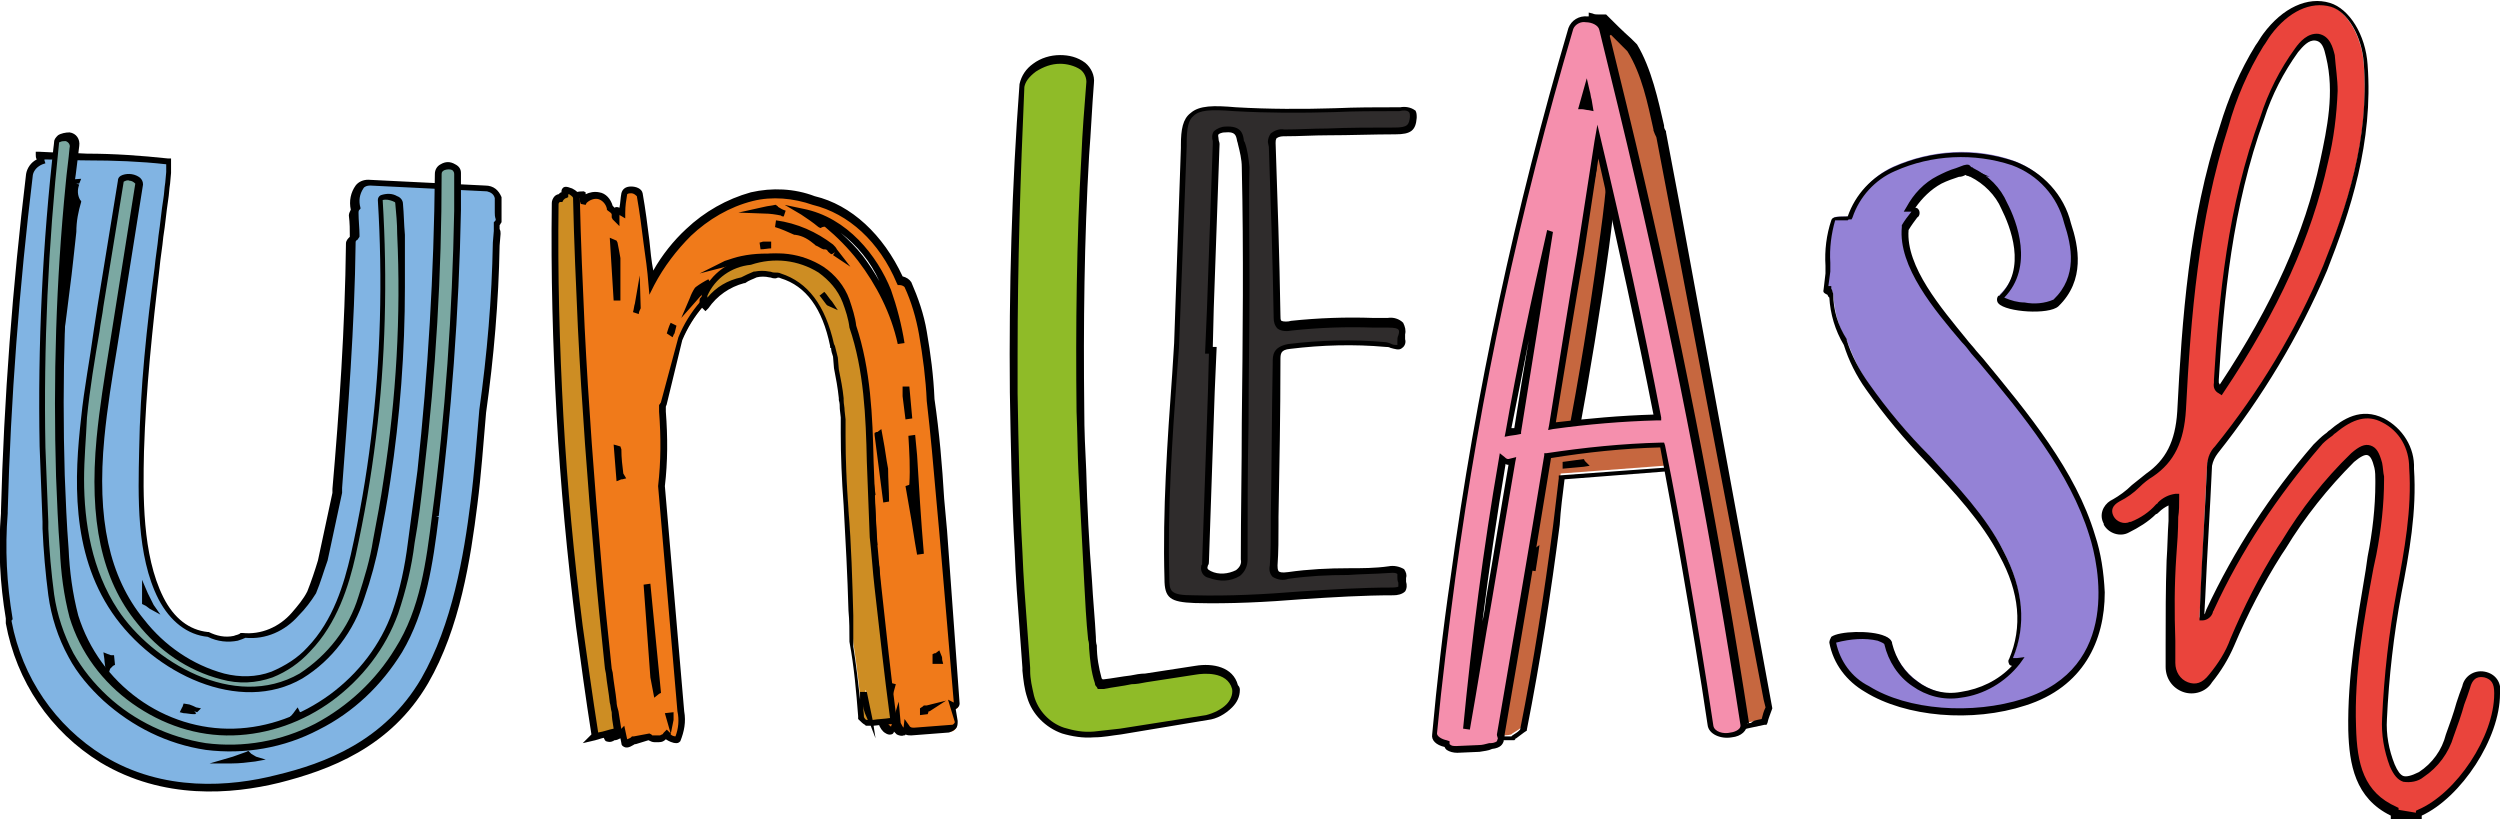
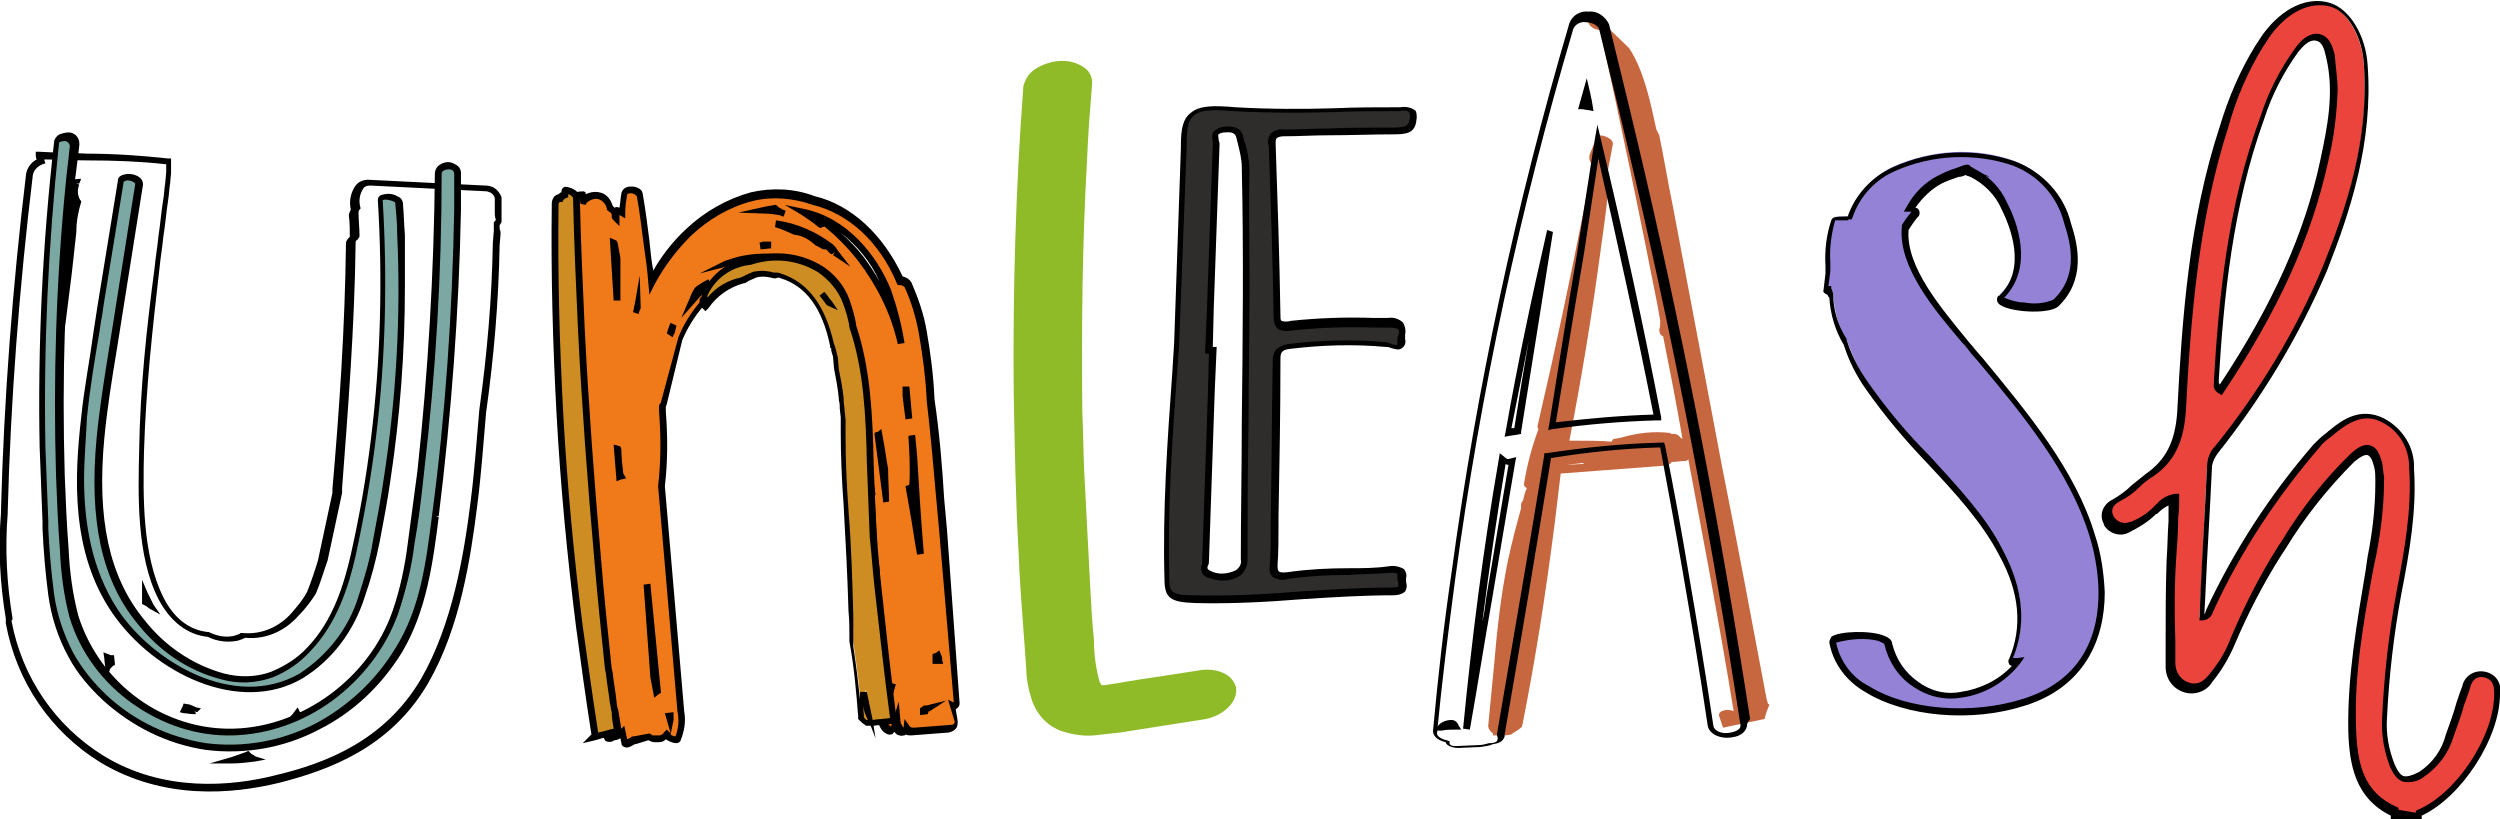
<svg xmlns="http://www.w3.org/2000/svg" id="Layer_1" x="0px" y="0px" viewBox="0 0 258.7 84.8" style="enable-background:new 0 0 258.7 84.8;" xml:space="preserve">
  <style type="text/css">	.st0{fill:#9482D6;}	.st1{fill:#F07A1A;}	.st2{fill:#CD8D23;}	.st3{fill:#8FBB28;}	.st4{fill:#2F2C2C;}	.st5{fill:#EA443C;}	.st6{fill:#C6673F;}	.st7{fill:#F58FAD;}	.st8{fill:#81B4E3;}	.st9{fill:#7BA8A2;}</style>
  <g id="Group_662-2" transform="translate(0 0)">
    <path id="Path_735" class="st0" d="M216.5,55.3c-2.1-6.9-7.2-13-12.2-19c-2.8-3.4-7.5-8.4-7.1-12.8c0.3-0.5,0.6-0.9,1-1.4  c0.4-0.4,0-0.5-0.5-0.5c0.7-1.3,1.8-2.3,3-3.1c0.8-0.4,1.7-0.8,2.6-1.1h0l-0.1,0l0.1,0c0.4-0.2,0.3,0.1,0.1,0  c0.2,0.1,0.4,0.1,0.6,0.2c1.5,0.7,2.7,1.9,3.3,3.4c1.4,2.8,2.4,6.8-0.3,9.4c-0.9,0.9,4.7,1.6,5.7,0.6c2.5-2.5,2.1-5.5,1.2-8.2  c-0.7-2.9-2.8-5.2-5.6-6.2c-4-1.4-8.4-1.1-12.3,0.6c-2.2,1-3.8,2.8-4.5,5.1c-0.1,0-0.1,0-0.2,0.1c-0.8,0-1.4,0-1.5,0.1  c-0.4,1.5-0.6,3.1-0.5,4.6c0,0.3,0,0.6,0,0.8l-0.2,1.7c0,0.1,0.1,0.1,0.4,0.2c0,0.2,0.1,0.4,0.2,0.6c0.1,1.7,0.5,3.4,1.4,4.8  c0.6,1.6,1.3,3.2,2.3,4.6c4,6,10.6,11,13.9,17.2c1.8,3.5,2.5,7.3,1,11c-0.1,0.3,0.3,0.3,0.8,0.3c-1.5,1.8-3.6,3-5.9,3.4  c-4.1,0.7-7.1-2.9-7.5-5.3c-0.2-1.2-6.1-1.1-6-0.2c1,6.4,12,8.7,19.8,6.2C218.5,69.7,218.2,60.8,216.5,55.3" />
    <path id="Path_736" d="M217.8,61.3c0,5-2.2,9.8-8.2,11.7c-5.5,1.8-12.4,1.2-16.6-1.4c-1.9-1.1-3.3-2.9-3.7-5.1  c0-0.2,0.1-0.4,0.2-0.6c0.8-0.6,4.1-0.7,5.5-0.1c0.5,0.2,0.8,0.5,0.8,0.8c0.4,1.6,1.3,3,2.6,3.9c1.3,1,2.9,1.4,4.5,1.1  c2-0.3,3.9-1.2,5.3-2.7c-0.1,0-0.3-0.1-0.3-0.2c-0.1-0.2-0.1-0.4,0-0.5c1.4-3.3,1.1-6.9-1-10.7c-1.8-3.5-4.7-6.6-7.5-9.6  c-2.3-2.4-4.4-4.9-6.3-7.6c-1-1.4-1.8-3-2.3-4.6c-0.9-1.5-1.4-3.2-1.5-4.9l-0.1-0.1l-0.1-0.2c-0.2-0.1-0.5-0.2-0.4-0.5l0.2-1.7  c0-0.3,0-0.6,0-0.8c-0.1-1.6,0.1-3.2,0.6-4.7c0.1-0.3,0.3-0.4,1.7-0.4h0c0.8-2.3,2.5-4.1,4.7-5.1c4-1.8,8.5-2,12.6-0.6  c2.9,1.1,5.1,3.5,5.8,6.4c0.8,2.4,1.5,5.9-1.3,8.6c-1,0.9-5.4,0.6-6.2-0.3c-0.2-0.2-0.2-0.6,0-0.8c0,0,0,0,0.1,0  c2.9-2.8,1.1-7.2,0.2-9c-0.6-1.4-1.8-2.6-3.2-3.3c-0.1,0-0.2-0.1-0.3-0.1c-0.1,0-0.2-0.1-0.2-0.1h0c-0.2,0.1-0.4,0.2-0.7,0.2  c-0.6,0.2-1.2,0.4-1.8,0.7c-1.1,0.6-2,1.5-2.7,2.5c0.2,0,0.3,0.1,0.4,0.3c0.1,0.3,0,0.6-0.2,0.7c-0.3,0.4-0.6,0.8-0.9,1.3  c-0.3,3.8,3.4,8.1,6,11.3c0.3,0.4,0.7,0.8,1,1.2l0.7,0.8c4.7,5.7,9.6,11.6,11.6,18.3C217.4,57.2,217.7,59.2,217.8,61.3 M190,66.5  c0.4,1.9,1.6,3.6,3.4,4.5c4,2.5,10.7,3,16,1.3c10.1-3.2,7.8-13.8,6.8-16.9c-2-6.5-6.8-12.4-11.5-18l-0.7-0.8  c-0.3-0.4-0.6-0.8-1-1.2c-2.8-3.3-6.6-7.8-6.2-11.9l0-0.1l0-0.1c0.3-0.5,0.6-0.9,1-1.4c-0.1,0-0.1,0-0.2,0l-0.6,0l0.3-0.5  c0.7-1.3,1.8-2.5,3.2-3.2c0.6-0.3,1.2-0.6,1.9-0.8c0.3-0.1,0.5-0.2,0.8-0.3l0.1,0.2l0,0l-0.1-0.2c0.1,0,0.5-0.2,0.7,0.1l0.1,0.1  c0.1,0,0.1,0,0.2,0.1c1.6,0.8,2.8,2,3.5,3.6c1,1.9,2.8,6.6-0.3,9.8c0.7,0.3,1.4,0.5,2.1,0.5c1,0.2,2.1,0.1,3-0.3  c2.5-2.4,1.9-5.5,1.1-7.9c-0.7-2.8-2.7-5-5.4-6c-3.9-1.3-8.3-1.1-12.1,0.6c-2.1,0.9-3.7,2.7-4.4,4.8l-0.1,0.2l-0.2,0c0,0,0,0-0.1,0  l-0.1,0.1l-0.1,0c-0.4,0-0.8,0-1.2,0c-0.4,1.4-0.6,2.9-0.5,4.4c0,0.3,0,0.6,0,0.9l-0.2,1.5l0.1,0l0.2,0l0,0.2  c0,0.1,0.1,0.2,0.1,0.3l0.1,0.3c0,1.7,0.5,3.3,1.4,4.7l0,0.1c0.5,1.6,1.3,3.1,2.3,4.5c1.9,2.7,4,5.2,6.3,7.5  c2.8,3.1,5.8,6.2,7.6,9.8c2.1,4,2.4,7.7,1,11.1c0.1,0,0.3,0,0.4,0l0.8-0.1l-0.5,0.7c-1.5,1.9-3.7,3.2-6.1,3.5  c-1.8,0.3-3.6-0.2-5-1.2c-1.5-1-2.5-2.6-2.9-4.3c0-0.1-0.2-0.2-0.7-0.4C193,66,191.5,66.1,190,66.5 M203.4,17.4l0.1-0.1  C203.4,17.3,203.4,17.3,203.4,17.4L203.4,17.4z M190.2,22.8L190.2,22.8" />
    <path id="Path_737" class="st0" d="M203.4,17.5C203.4,17.5,203.4,17.5,203.4,17.5L203.4,17.5L203.4,17.5" />
    <path id="Path_738" d="M205.9,18.3l-2.5-0.4c0,0-0.1,0-0.1,0l-0.8-0.3l1-0.4l0.1,0.1L205.9,18.3z M203.4,17.5l0.1-0.3L203.4,17.5z" />
    <path id="Path_739" class="st1" d="M97.4,55c-0.4-4.6-0.7-9.1-1.3-13.7c-0.1-2.3-0.4-4.6-0.8-6.9c-0.3-1.7-0.8-3.4-1.5-5  C93.6,29.2,93.3,29,93,29c-1.6-3.8-4.7-7.3-9-8.3c-2-0.8-4.3-0.9-6.4-0.4c-2.5,0.6-4.7,1.9-6.5,3.7c-1.6,1.5-2.9,3.3-3.8,5.2  c-0.1-1.4-0.3-2.8-0.5-4.2c-0.2-1.6-0.4-3.3-0.7-4.9c-0.1-0.5-1.4-0.6-1.5-0.1c-0.1,0.6-0.2,1.3-0.2,1.9l0,0  c-0.1-0.1-0.6-0.3-0.6-0.1l0,0.7l-0.1-0.1c0-0.1,0-0.2,0-0.3c0-0.3-0.3-0.5-0.5-0.7c-0.1-0.6-0.6-1.1-1.2-1.2  c-0.6-0.1-1.2,0.1-1.5,0.6l-0.1,0l0-0.6c0-0.1-1.4,0.2-1.4,0.5l0.1,1.2c0,0.1,0,0.2,0,0.3c0,0,0,0.1,0,0.1l1.4,20.2  c0.2,4.3,0.5,8.6,0.9,12.9l1.2,17.9c0,0,0.1,0,0.2,0c-0.2,1.1-0.1,2.2,0.2,3.2c0,0.1,0.4,0,0.4,0c0.1,0,0.1-0.1,0.2-0.1  c0.3-0.1,0.7-0.2,0.9-0.4l0.2,1c0.1,0.3,0.8-0.1,0.9-0.2l0,0c0,0,0.1,0,0.1,0c0.5-0.1,1-0.2,1.5-0.3l0,0c0.2,0.1,0.4,0.2,0.6,0.2  c0.1,0,0.2,0,0.2,0c0.1,0,0.1,0,0.2,0c0.3,0,0.5-0.1,0.5-0.2c0.1-0.1,0.2-0.1,0.2-0.2c0.3,0.3,1,0.7,1.2,0.5  c0.4-0.9,0.5-1.9,0.3-2.9c-0.1-1.2-0.2-2.4-0.3-3.5c-0.2-2.4-0.4-4.7-0.6-7.1c-0.4-4.2-0.7-8.5-1.1-12.7c0.3-2.6,0.3-5.1,0.1-7.7  c0-0.2,0-0.4,0.1-0.6c0.1-0.1,0.1-0.2,0.1-0.3c0.6-2.2,1.2-4.5,1.8-6.7c1.1-2.6,3-4.8,5.4-6.2c2.2-1.2,4.7-1.4,7.1-0.6  c1.2,0.4,2.3,1.2,3.1,2.2c0.9,1.2,1.7,2.5,2.2,4c0.1,0.2,0.1,0.3,0.2,0.5c0,0.1,0,0.1,0,0.2c-0.2,0.2-0.3,0.4-0.2,0.6  c0.5,5,1.1,9.9,1.8,14.9l0.1,0.6c0,0,0,0.1,0,0.1l0.3,5c-0.2,0.1-0.3,0.4-0.3,0.6c0.1,0.6,0.3,1.3,0.4,1.9c0.2,3.5,0.4,7,0.5,10.6  c0.1,1.7,0.2,3.5,0.3,5.2c0,0.3,0.2,0.6,0.4,0.8c0.1,0.1,0.5,0.4,0.6,0.1l0.3-1.1c0,0.1,0,0.3,0,0.4c0.1,0.3,0.3,0.6,0.5,0.8  c0.2,0.1,0.4,0.2,0.5-0.1c0-0.1,0-0.1,0-0.2c0.2,0.3,0.5,0.4,0.8,0.4c1.3-0.1,2.6-0.2,3.9-0.3c0.3,0,0.6-0.3,0.6-0.7c0,0,0,0,0-0.1  c-0.1-0.5-0.2-1.1-0.3-1.6l0,0c0.3,0.1,0.5,0,0.4-0.3L97.4,55z M64.2,49.4c-0.1-0.9-0.1-1.8-0.2-2.8l0.1,0c0,0.9,0.1,1.7,0.2,2.6  c0,0,0,0.1,0,0.1C64.3,49.4,64.2,49.4,64.2,49.4 M63.9,31.1c-0.1-2-0.3-4-0.4-6l0.1,0c0.1,0.5,0.2,1,0.3,1.6  C63.8,28.1,63.8,29.6,63.9,31.1 M67.9,71.6c-0.1-0.5-0.2-1-0.2-1.4l0,0c-0.2-2.3-0.3-4.5-0.5-6.8c-0.1-0.9-0.1-1.8-0.2-2.8  c0.2,1.9,0.3,3.7,0.5,5.6C67.7,68,67.8,69.7,67.9,71.6C68,71.5,68,71.6,67.9,71.6 M65.8,32.4c0.1-0.3,0.1-0.6,0.2-1  c0,0.1,0,0.3,0,0.4C65.9,32,65.9,32.2,65.8,32.4 M69.2,74.4l-0.1-0.4l0.1,0C69.2,74.2,69.2,74.3,69.2,74.4 M69.5,34.2  c-0.1,0.2-0.2,0.3-0.2,0.5c0.1-0.4,0.3-0.7,0.4-1.1L69.5,34.2 M95.8,73.4c-0.1,0-0.1,0.1-0.1,0.2c-0.1,0-0.2,0-0.2,0l0-0.1l0,0  c0.1,0,0.1-0.1,0.2-0.1c0.1,0,0.2,0,0.3,0C95.9,73.3,95.9,73.3,95.8,73.4 M96.9,67.9C96.9,67.9,97,67.9,96.9,67.9  c0.2,0.1,0.2,0.2,0.2,0.4c-0.1,0-0.2,0-0.2,0L96.9,67.9z M93.8,40c0.1,1.1,0.2,2.2,0.3,3.4c-0.1-0.8-0.2-1.6-0.3-2.4  C93.8,40.6,93.8,40.3,93.8,40 M94.3,50.1c0.1-1.7,0-3.4-0.1-5c0.1,0.7,0.1,1.4,0.2,2.1c0.3,3.4,0.6,6.8,0.8,10.1  c-0.4-2.3-0.8-4.6-1.2-6.9C94.2,50.4,94.3,50.2,94.3,50.1 M80.2,21.7c0.1,0.1,0.1,0.1,0.2,0.1c0.3,0.1,0.5,0.2,0.8,0.3  c-0.1,0-0.2-0.1-0.4-0.1c-0.6-0.1-1.1-0.2-1.7-0.2C79.5,21.8,79.8,21.7,80.2,21.7 M78.6,25.4c0.1,0,0.3-0.1,0.4-0.1  c0.2,0,0.5,0,0.7,0C79.4,25.3,79,25.4,78.6,25.4L78.6,25.4z M71.7,31c0.1-0.3,0.3-0.6,0.5-0.9c0.4-0.3,0.8-0.5,1.3-0.8  C72.9,29.8,72.3,30.4,71.7,31 M77.1,27.3c0-0.2-0.2-0.3-0.4-0.3c0,0,0,0,0,0c-0.6,0.1-1.1,0.2-1.7,0.3l0.1-0.1  c0.5-0.2,1.1-0.3,1.7-0.4c1.4-0.3,2.8-0.3,4.1-0.2c0.7,0.1,1.4,0.2,2.2,0.4C81.2,26.5,79.1,26.6,77.1,27.3 M86.3,26  c-0.1-0.1-0.3-0.3-0.4-0.4c-0.1-0.1-0.3-0.2-0.5-0.2c-0.3-0.1-0.6-0.3-0.8-0.4l0-0.1c-0.6-0.5-1.3-0.9-2.1-1.1  c-0.7-0.3-1.4-0.6-2.1-0.8c2.1,0.3,4.1,1.1,5.7,2.5c0.1,0.2,0.3,0.3,0.4,0.5C86.3,26.1,86.3,26.1,86.3,26 M92.1,71.6l0-0.7  c0.1,0,0.1,0.1,0.2,0.1C92.2,71.2,92.1,71.4,92.1,71.6 M91.7,52c-0.3-2.3-0.6-4.6-0.9-7l0.1-0.1c0.2,1.2,0.4,2.3,0.5,3.5  C91.5,49.6,91.6,50.8,91.7,52 M89,26.7c-1-1.3-2.2-2.5-3.5-3.5c-0.2-0.1-0.4-0.1-0.6,0c-0.6-0.5-1.2-0.9-1.9-1.3  c4.3,0.8,7.4,4.5,8.8,8.2c0.7,1.8,1.1,3.6,1.4,5.5C92.5,32.3,91,29.3,89,26.7" />
    <path id="Path_740" d="M99.3,72.8c0,0.2-0.1,0.4-0.3,0.5c0,0-0.1,0.1-0.1,0.1l0.2,1.2c0,0.3,0,0.6-0.2,0.8  c-0.2,0.2-0.4,0.3-0.7,0.4l-3.9,0.3c-0.2,0-0.4,0-0.6-0.1c0,0.1-0.1,0.1-0.2,0.1c-0.2,0.1-0.5,0-0.7-0.1c-0.1-0.1-0.2-0.2-0.3-0.3  l0,0c0,0.2-0.2,0.3-0.3,0.3c-0.3,0.1-0.7-0.2-0.8-0.3c-0.3-0.3-0.5-0.7-0.5-1.1l-0.8-15.8c-0.1-0.6-0.2-1.2-0.4-1.8  c-0.1-0.3,0-0.6,0.2-0.9l-0.2-4.8c0-0.1,0-0.1,0-0.2l-0.1-0.5c-0.6-4.9-1.2-9.9-1.8-14.9c0-0.3,0-0.5,0.2-0.8l0,0  c0-0.1-0.1-0.3-0.2-0.4c-0.5-1.4-1.2-2.7-2.1-3.9c-0.8-0.9-1.8-1.7-3-2.1c-2.2-0.8-4.7-0.6-6.8,0.6c-2.4,1.4-4.2,3.5-5.3,6.1  L69,41.8c0,0.1-0.1,0.2-0.1,0.3c0,0.1,0,0.2,0,0.3l0,0.2c0.2,2.6,0.2,5.2-0.1,7.7l2,23.3c0.2,1.1,0,2.1-0.4,3.1  c-0.1,0.1-0.2,0.2-0.4,0.2c-0.4,0-0.8-0.2-1.1-0.4c-0.2,0.2-0.4,0.3-0.7,0.3c-0.1,0-0.1,0-0.2,0c-0.1,0-0.2,0-0.3,0  c-0.2,0-0.4-0.1-0.6-0.2L65.8,77l-0.1,0c-0.2,0.1-0.7,0.5-1.1,0.3c-0.2-0.1-0.3-0.2-0.3-0.4l-0.1-0.5c-0.2,0.1-0.4,0.2-0.6,0.2  c-0.1,0-0.1,0.1-0.2,0.1c-0.2,0.1-0.4,0.1-0.7,0l-0.1-0.1l-0.1-0.2c-0.3-1-0.4-2-0.3-3l-0.1-0.1l0-0.1l-1.2-17.9  c-0.4-4.3-0.7-8.6-0.9-12.9l-1.4-20.1c0,0,0-0.1,0-0.1c0-0.1,0-0.2,0-0.4l-0.1-1.1c0-0.2,0.1-0.4,0.3-0.5c0.5-0.3,1-0.4,1.6-0.4  l0.2,0.1l0,0.2c0.4-0.2,0.9-0.3,1.4-0.2c0.7,0.1,1.2,0.7,1.4,1.4c0.1,0.1,0.1,0.1,0.2,0.2c0.1-0.1,0.3-0.1,0.5,0  c0.1-0.5,0.1-1,0.2-1.5c0.1-0.4,0.4-0.7,1-0.7c0.5,0,1.1,0.2,1.2,0.7c0.3,1.7,0.5,3.3,0.7,4.9c0.1,1,0.2,2.1,0.4,3.1  c0.9-1.6,2.1-3.1,3.4-4.3c1.9-1.8,4.2-3.1,6.7-3.8c2.2-0.5,4.5-0.4,6.6,0.4c3.8,0.9,7.1,4,9.1,8.3c0.4,0.1,0.7,0.3,0.9,0.6  c0.7,1.6,1.3,3.3,1.6,5.1c0.4,2.3,0.7,4.6,0.8,7c0.5,3.4,0.8,6.9,1,10.3c0.1,1.1,0.2,2.2,0.3,3.3L99.3,72.8L99.3,72.8 M98.1,72.4  l0.6,0.3l-1.5-17.6c-0.1-1.1-0.2-2.2-0.3-3.3c-0.3-3.4-0.6-6.9-1-10.3c-0.1-2.3-0.4-4.6-0.8-6.9c-0.3-1.7-0.8-3.4-1.5-4.9  c-0.1-0.1-0.3-0.2-0.5-0.2l-0.2,0l-0.1-0.2c-1.8-4.3-5-7.2-8.7-8.1c-2-0.7-4.2-0.9-6.2-0.4c-2.4,0.6-4.6,1.9-6.4,3.6  c-1.5,1.5-2.8,3.2-3.8,5.1l-0.5,1l-0.1-1.1c-0.1-1.4-0.3-2.8-0.5-4.2c-0.2-1.6-0.4-3.2-0.7-4.9C65.6,20,65.4,20,65.3,20  c-0.1,0-0.3,0-0.4,0.1c-0.1,0.6-0.2,1.2-0.2,1.9l0,0.6l-0.5-0.3c0,0-0.1,0-0.1-0.1l0,1.2l-0.7-0.7l-0.1-0.2l0-0.3  c0-0.1-0.1-0.2-0.4-0.4l-0.1-0.1l0-0.1c-0.1-0.5-0.5-0.9-0.9-1c-0.4-0.1-0.9,0.1-1.2,0.4l-0.1,0.2l-0.5-0.1L60,20.8l0-0.3  c-0.2,0-0.5,0.1-0.7,0.2l0.1,1.1l0,0.1c0,0,0,0.1,0,0.1l0,0.1l1.4,20.2c0.2,4.3,0.5,8.6,0.9,12.9l1.2,17.5l0.3,0L63,73.2  c-0.2,0.9-0.1,1.9,0.1,2.8l0,0c0.1,0,0.1,0,0.2-0.1l0.1,0h0.1c0.3-0.1,0.5-0.2,0.7-0.4l0.4-0.4l0.3,1.4c0.2-0.1,0.3-0.1,0.4-0.2  l0.1-0.1l0.2,0l1.6-0.3l0.2,0.1l0.1,0.1c0.1,0,0.2,0,0.3,0c0.1,0,0.1,0,0.2,0c0,0,0.1,0,0.1,0c0.1,0,0.1,0,0.2,0v0l0.2-0.1  c0.1,0,0.1-0.1,0.2-0.2l0.3-0.3l0.3,0.3l0.1,0.1l-0.6-2.1l0.9-0.1v0.4c0,0.1,0,0.3,0,0.4L69.4,76c0.1,0.1,0.3,0.2,0.5,0.2  c0.3-0.8,0.4-1.7,0.2-2.6l-2-23.3c0.3-2.6,0.3-5.1,0.1-7.7v0l0-0.3c0-0.1,0-0.3,0-0.4l0.1-0.1c0-0.1,0.1-0.1,0.1-0.2l1.8-6.7  c1.1-2.7,3.1-5,5.6-6.4c2.2-1.3,4.9-1.5,7.4-0.6c1.3,0.5,2.4,1.3,3.2,2.3c0.9,1.2,1.7,2.6,2.2,4.1c0.1,0.2,0.1,0.3,0.2,0.5l0.1,0.4  l-0.1,0.1c-0.1,0.1-0.1,0.2-0.1,0.3c0.5,4.9,1.1,9.9,1.8,14.9l0.1,0.7l-0.1,0.1l0.3,5.1l-0.1,0.1c-0.1,0.1-0.2,0.2-0.1,0.3  c0.1,0.6,0.3,1.3,0.4,1.9l0.8,15.8c0,0.2,0.1,0.5,0.3,0.6l0.1,0.1l0.8-2.6l0.2,2.2c0.1,0.2,0.2,0.4,0.3,0.5l0.1-0.9l0.5,0.7  c0.1,0.2,0.3,0.2,0.5,0.2l3.9-0.3c0.1,0,0.1,0,0.2-0.1c0.1-0.1,0.1-0.1,0.1-0.2L98.1,72.4z M63.2,76.3L63.2,76.3 M97.9,72.5  l-1.7,1.1c0,0,0,0-0.1,0l0,0l0,0L96,73.9l-0.8,0.1l0-0.7l0.3-0.2l0.1-0.1h0.1c0.1,0,0.2,0,0.2,0L97.9,72.5z M97.6,68.7l-0.5,0  c-0.1,0-0.1,0-0.2,0l-0.4,0l0-1l0.2-0.1l0.1,0l0.4-0.3l0.2,0.5c0.1,0.2,0.1,0.3,0.1,0.5L97.6,68.7z M95.6,57.3l-0.7,0.1  c-0.3-1.6-0.5-3.2-0.8-4.8l-0.4-2.3l0.3-0.1c0.1,0,0.1-0.1,0.1-0.1c0.1-1.7,0-3.3-0.1-5l0.7-0.1l0.2,2.1  C95.1,50.4,95.3,53.8,95.6,57.3 M94.4,43.3l-0.7,0.1c-0.1-0.8-0.2-1.6-0.3-2.4c0-0.4,0-0.7,0-1l0.7,0  C94.2,41.1,94.3,42.2,94.4,43.3 M93.6,35.5l-0.7,0.1c-0.7-3.2-2.2-6.1-4.1-8.6c-1-1.3-2.2-2.5-3.4-3.5c-0.1-0.1-0.2,0-0.3,0  l-0.2,0.1l-0.2-0.1c-0.6-0.5-1.2-0.9-1.8-1.3l-1.7-1l1.9,0.4c4.6,0.9,7.7,4.9,9.1,8.4C92.8,31.7,93.3,33.6,93.6,35.5 M89.3,26.5  L89.3,26.5c0.6,0.8,1.2,1.7,1.7,2.6c-0.9-2-2.3-3.7-4-5C87.8,24.8,88.6,25.6,89.3,26.5 M92.7,70.8l-0.8,2.9l-0.2-3.3l0.5,0.3  c0,0,0.1,0,0.1,0L92.7,70.8z M92,51.9L91.4,52c-0.3-2.3-0.6-4.6-0.9-7l0-0.2l0.2-0.1l0.1,0l0.4-0.3l0.2,1.1c0.2,1,0.3,2,0.5,3  C91.9,49.6,92,50.8,92,51.9 M88,27.6l-1.8-1.2l0.2-0.3l-0.3,0.2L86,26.3c-0.1-0.1-0.3-0.2-0.4-0.4c-0.1-0.1-0.2-0.1-0.3-0.1l-0.1,0  c-0.3-0.1-0.5-0.3-0.8-0.4l-0.1-0.1c-0.6-0.5-1.2-0.9-2-1l-0.1,0c-0.7-0.3-1.3-0.6-2-0.8l0.1-0.7c2.2,0.3,4.2,1.2,5.9,2.5  c0.2,0.2,0.3,0.3,0.4,0.5L88,27.6z M83.2,26.7L83,27.3c-1.9-0.5-3.9-0.4-5.8,0.3l-0.4,0.1l-0.1-0.4c-0.5,0.1-1.1,0.2-1.6,0.3  l-2.7,0.7L75,27c0.6-0.2,1.2-0.4,1.7-0.5c1.4-0.3,2.8-0.3,4.2-0.2C81.8,26.4,82.5,26.5,83.2,26.7 M81.3,21.8l-0.2,0.6  c-0.1,0-0.2,0-0.3-0.1c-0.5-0.1-1.1-0.2-1.7-0.2l-2.7-0.1l2.7-0.6c0.4-0.1,0.7-0.1,1.1-0.2l0.1,0l0.1,0.1c0,0,0.1,0,0.1,0.1  C80.8,21.6,81,21.7,81.3,21.8 M79.8,25.7c-0.3,0-0.7,0.1-1.1,0.1l-0.1-0.7c0.1,0,0.3-0.1,0.4-0.1l0.1,0c0.2,0,0.5,0,0.7,0  L79.8,25.7z M73.7,29.5c-0.6,0.5-1.2,1.1-1.7,1.7l-1.5,1.7l0.9-2.1c0.1-0.3,0.3-0.7,0.5-1l0.1-0.1c0.4-0.3,0.9-0.6,1.3-0.8  L73.7,29.5z M70,33.7l-0.2,0.8c-0.1,0.1-0.1,0.2-0.2,0.4L69,34.5c0.1-0.3,0.2-0.7,0.4-1.1L70,33.7z M68.4,71.7l-0.2,0.1l-0.5,0.4  l-0.4-2.1l0,0l-0.7-9.6l0.7-0.1L68.4,71.7z M66.3,31.9L66.3,31.9c-0.1,0.2-0.2,0.4-0.2,0.6l-0.6-0.2c0.1-0.3,0.1-0.6,0.2-0.9  l0.5-2.9L66.3,31.9z M64.8,49.5l-0.4,0.1l-0.1,0l-0.5,0.2l-0.3-3.8l0.7,0.2l0.1,0.3c0,0.9,0.1,1.7,0.2,2.5L64.8,49.5z M64.6,49.2  L64.6,49.2z M64.2,31.1l-0.7,0l-0.4-6.5l0.7,0.3l0.1,0.2c0.1,0.5,0.2,1,0.3,1.6v0.1L64.2,31.1z" />
    <path id="Path_741" class="st2" d="M61.5,76.2c0.8-0.2,1.6-0.4,2.4-0.6c0,0,0-0.1,0-0.1c-0.1-1-0.3-2-0.4-2.9c-0.1-1-0.3-2-0.4-3  L63,69.2c-0.4-3.8-0.8-7.5-1.1-11.3c-0.7-8-1.3-16-1.7-24c-0.2-4.5-0.4-9-0.5-13.4c0-0.3-0.4-0.5-0.6-0.7c-0.1-0.1-0.6-0.3-0.6,0  l0,0.3c-0.2,0-0.4,0.2-0.5,0.3c-0.3,0-0.5,0.2-0.5,0.4c0,0,0,0.1,0,0.1c-0.1,7.3,0.1,14.7,0.5,22c0.4,7.3,1.1,14.5,2,21.8  C60.5,68.6,61,72.4,61.5,76.2C61.6,76.2,61.6,76.2,61.5,76.2" />
    <path id="Path_742" d="M64.3,75.9L64,76c-0.8,0.2-1.5,0.3-2.4,0.6l-1.3,0.3l0.9-0.9c-0.6-3.8-1.1-7.5-1.6-11.2  c-0.9-7.2-1.6-14.5-2-21.8c-0.4-7.3-0.6-14.7-0.5-22c0-0.2,0.1-0.5,0.3-0.7c0.1-0.1,0.3-0.2,0.4-0.2c0.1-0.1,0.2-0.2,0.3-0.2v-0.1  c0-0.2,0.1-0.3,0.2-0.4c0.3-0.2,0.8,0.1,0.9,0.1c0.4,0.2,0.8,0.5,0.8,1c0.1,4.5,0.3,9,0.5,13.4c0.4,8,1,16,1.7,24  c0.3,3.7,0.7,7.5,1.1,11.3l0.1,0.4c0.1,1,0.3,2,0.4,3c0,0.3,0.1,0.7,0.2,1c0.1,0.6,0.2,1.3,0.3,1.9L64.3,75.9z M61.9,75.8  c0.6-0.1,1.1-0.3,1.6-0.4c-0.1-0.6-0.2-1.2-0.2-1.7c-0.1-0.3-0.1-0.7-0.2-1c-0.1-1-0.3-2-0.4-3l-0.1-0.5c-0.4-3.8-0.8-7.7-1.1-11.3  c-0.7-7.9-1.3-16-1.7-24c-0.2-4.4-0.4-8.9-0.5-13.4c0-0.1-0.1-0.2-0.4-0.4l-0.1,0l0,0.3l-0.2,0.1c-0.1,0-0.2,0.1-0.3,0.2l-0.1,0.2  H58c0,0-0.1,0-0.1,0c0,0.1-0.1,0.1-0.1,0.2c-0.1,7.3,0.1,14.7,0.5,22c0.4,7.2,1.1,14.6,2,21.7C60.8,68.3,61.3,72,61.9,75.8   M61.5,76.2L61.5,76.2L61.5,76.2L61.5,76.2z" />
    <path id="Path_743" class="st2" d="M87.2,41.2c0,0.4,0.1,0.7,0.1,1.1c0,0.3,0,0.6,0.1,0.9c0,0.5,0,1.1,0,1.6c0,2.5,0.2,5.1,0.3,7.6  v0c0.3,3.6,0.4,7.3,0.5,10.9c0,1.1,0,2.1,0.1,3.2c0.4,2.6,0.7,5.2,0.9,7.7l0,0.2c0.2,0.2,0.3,0.3,0.5,0.4c1-0.1,1.9-0.2,2.9-0.3  c-0.6-4.6-1.1-9.3-1.6-13.9c-0.2-1.7-0.3-3.5-0.5-5.2c-0.1-2.1-0.1-4.2-0.2-6.3C90,44,90,38.7,88.3,33.7c-0.1-0.9-0.4-1.8-0.7-2.6  c-0.5-1.3-1.4-2.4-2.6-3.2c-2.2-1.4-4.8-1.7-7.3-0.8c-2.1,0.2-3.9,1.5-4.8,3.4c0,0.1-0.1,0.2,0,0.4c-0.1,0.1-0.1,0.2-0.2,0.4  c-0.1,0.2,0,0.3,0.2,0.5c0.9-1.4,2.3-2.3,3.9-2.7c0.4-0.2,0.8-0.4,1.3-0.6c0.5-0.1,1-0.1,1.5,0c0.2,0,0.3,0.1,0.5,0.1  c0.2,0,0.4,0,0.7,0c3.3,1,4.7,4.1,5.4,7.3l0.1,0c0.1,0.4,0.2,0.8,0.3,1.2l0.1,1.2C86.8,39.1,87,40.1,87.2,41.2  C87.1,41.2,87.2,41.2,87.2,41.2 M89.9,73.7c-0.1-0.3-0.2-0.7-0.3-1.1c0-0.4-0.1-0.9,0-1.3C89.7,72.1,89.8,72.9,89.9,73.7   M85.7,31.2c-0.2-0.3-0.4-0.6-0.6-0.8l-0.1-0.1C85.3,30.6,85.6,30.9,85.7,31.2L85.7,31.2" />
    <path id="Path_744" d="M92.9,74.9l-0.4,0c-0.7,0.1-1.4,0.1-2.1,0.2l0.2,1.3l-0.5-1.3c-0.1,0-0.3,0-0.4,0l-0.1,0l-0.1-0.1  c-0.2-0.1-0.4-0.3-0.6-0.5l-0.1-0.1l0-0.3c-0.2-2.5-0.4-5-0.9-7.7c0-1.1,0-2.2-0.1-3.2c-0.1-3.6-0.3-7.3-0.5-10.9v0v0  c-0.2-2.7-0.3-5.2-0.3-7.5c0-0.5,0-1.1,0-1.6l-0.1-0.9c0-0.3,0-0.6-0.1-0.9l0,0l0-0.2c-0.1-1-0.3-2.1-0.5-3.1l-0.1-1.2  C86.1,36.6,86,36.3,86,36l-0.1,0l0-0.2c-0.8-3.9-2.5-6.2-5.1-7c-0.2-0.1-0.3-0.1-0.5,0l-0.1,0l-0.1,0c-0.2,0-0.3-0.1-0.5-0.1  c-0.4-0.1-0.9-0.1-1.3,0c-0.4,0.2-0.8,0.3-1.2,0.6l-0.1,0c-1.5,0.4-2.8,1.3-3.7,2.6L73,32.2l-0.3-0.3c-0.4-0.4-0.3-0.8-0.3-0.9  c0-0.1,0.1-0.2,0.2-0.3c0-0.1,0-0.3,0.1-0.4c0.9-2,2.8-3.4,5-3.6c2.5-0.9,5.3-0.5,7.5,0.9c1.2,0.8,2.2,2,2.7,3.4  c0.3,0.9,0.6,1.8,0.7,2.7c1.5,4.5,1.7,9.4,1.8,14.1l0.3,7.7c0.2,1.7,0.3,3.5,0.5,5.2c0.5,4.6,1,9.3,1.6,13.9L92.9,74.9z M90.3,74.5  c0.6-0.1,1.2-0.1,1.8-0.2c-0.6-4.5-1.1-9.1-1.6-13.5c-0.2-1.7-0.3-3.5-0.5-5.2l-0.3-7.8c-0.1-4.7-0.3-9.5-1.8-13.9  c-0.1-0.9-0.4-1.8-0.7-2.6c-0.5-1.3-1.4-2.3-2.5-3.1c-2.1-1.3-4.6-1.6-7-0.8c-2,0.2-3.7,1.4-4.5,3.2c0,0,0,0.1,0,0.2v0  c0.9-1.1,2.1-1.8,3.5-2.1c0.4-0.2,0.8-0.4,1.3-0.6l0.1,0c0.5-0.1,1-0.1,1.5,0c0.2,0,0.3,0.1,0.5,0.1c0.3,0,0.5,0,0.7,0.1  c2.8,0.9,4.6,3.3,5.5,7.3l0.1,0.2c0.1,0.4,0.2,0.8,0.3,1.2l0.1,1.2c0.2,1,0.4,2,0.5,3l0,0l0,0.2c0,0.4,0.1,0.7,0.1,1.1l0.1,0.9  c0,0.6,0,1.1,0,1.7c0,2.4,0.1,4.9,0.3,7.6v0.1c0.3,3.6,0.4,7.3,0.5,10.9c0,1.1,0,2.1,0,3.2c0.3,1.9,0.5,3.7,0.7,5.5  c0-0.3,0-0.5,0-0.8l0.7,0L90.3,74.5z M89.7,74.5l0.1,0l-0.3-0.7c-0.1-0.3-0.2-0.6-0.2-0.9c0,0.4,0.1,0.9,0.1,1.3l0,0  C89.5,74.4,89.6,74.5,89.7,74.5 M86.7,32.1l-1.1-0.5l-0.1-0.1c-0.2-0.3-0.4-0.5-0.6-0.8l-0.1-0.1l0.5-0.4c0.3,0.3,0.5,0.7,0.8,1  L86.7,32.1z" />
    <path id="Path_745" class="st3" d="M127.9,71.1c-0.5-1.7-2.6-2-4-1.7l-5.2,0.8c-1.5,0.2-2.9,0.5-4.4,0.7c-0.1,0-0.2,0-0.3,0  c-0.1-0.1-0.1-0.2-0.2-0.3c-0.4-1.4-0.6-2.9-0.6-4.4c-0.2-1.9-0.3-3.9-0.4-5.8c-0.2-3.8-0.4-7.7-0.6-11.5c-0.1-2.1-0.1-4.2-0.2-6.2  c-0.1-8.8,0-17.6,0.5-26.4c0.1-2.5,0.3-5,0.5-7.5c0.1-0.7-0.2-1.4-0.8-1.8c-0.7-0.5-1.5-0.7-2.3-0.7c-0.9,0-1.9,0.3-2.7,0.8  c-0.7,0.4-1.1,1.1-1.3,1.8c-0.8,10.6-1.1,21.2-1,31.8c0.1,5.5,0.2,11,0.5,16.4c0.1,2.7,0.3,5.3,0.5,8c0.1,1.4,0.2,2.7,0.3,4.1  c0,1,0.2,2,0.5,3c0.5,1.7,1.7,3,3.3,3.5c1,0.3,2.1,0.5,3.2,0.4c0.9-0.1,1.8-0.2,2.7-0.3l8.9-1.4c0.9-0.2,1.7-0.6,2.3-1.2  C127.8,72.5,128,71.8,127.9,71.1" />
-     <path id="Path_746" d="M128.3,71.4c0,0.7-0.3,1.3-0.8,1.8c-0.7,0.7-1.6,1.2-2.5,1.3L116,76c-0.9,0.1-1.8,0.3-2.8,0.3  c-1.1,0.1-2.3-0.1-3.3-0.4c-1.7-0.6-3.1-2-3.6-3.7c-0.3-0.9-0.4-1.8-0.5-2.8l0-0.3c-0.1-1.3-0.2-2.7-0.3-4.1  c-0.2-2.6-0.4-5.3-0.5-8c-0.3-5.3-0.4-10.8-0.5-16.4c-0.1-10.6,0.2-21.3,1-31.9c0.2-0.9,0.7-1.6,1.4-2.1c0.8-0.6,1.8-0.9,2.8-0.9  c0.9,0,1.8,0.2,2.6,0.8c0.6,0.5,1,1.3,0.9,2.1c-0.2,2.5-0.3,5-0.5,7.5c-0.5,8.7-0.6,17.5-0.5,26.3c0,2.2,0.1,4.2,0.2,6.2  c0.1,3.8,0.3,7.7,0.6,11.5c0.1,1.9,0.3,3.9,0.4,5.8c0,0.3,0,0.6,0.1,0.9c0,1.2,0.2,2.3,0.5,3.4l0.1,0.1h0h0.1  c0.9-0.1,1.9-0.3,2.8-0.4c0.5-0.1,1-0.2,1.5-0.2l5.2-0.8c1.8-0.3,3.9,0.1,4.4,2C128.3,71.1,128.3,71.3,128.3,71.4 M105.3,36.7  c0,1.3,0,2.7,0,4c0.1,5.6,0.2,11.1,0.5,16.4c0.1,2.6,0.3,5.3,0.5,7.9c0.1,1.3,0.2,2.7,0.3,4.1l0,0.3c0,0.9,0.2,1.7,0.4,2.6  c0.4,1.5,1.6,2.8,3.1,3.3c1,0.3,2,0.5,3.1,0.4c0.9-0.1,1.8-0.2,2.7-0.3l8.9-1.4c0.8-0.2,1.6-0.6,2.1-1.1c0.4-0.4,0.7-1,0.6-1.6  c-0.5-1.9-3.1-1.6-3.7-1.5l-5.2,0.8c-0.5,0.1-1,0.2-1.5,0.2c-0.9,0.2-1.9,0.3-2.9,0.5l-0.1,0c-0.1,0-0.2,0-0.3,0l-0.2,0l-0.1-0.2  c-0.1-0.1-0.2-0.2-0.2-0.4c-0.4-1.2-0.5-2.4-0.6-3.6c0-0.3,0-0.6-0.1-0.9c-0.2-1.9-0.3-3.9-0.4-5.8c-0.2-3.8-0.4-7.7-0.6-11.5  c-0.1-2-0.1-4-0.2-6.3c-0.1-8.8,0-17.7,0.5-26.4c0.1-2.5,0.3-5,0.5-7.5c0.1-0.6-0.2-1.2-0.6-1.5c-0.6-0.4-1.4-0.6-2.1-0.6  c-0.9,0-1.7,0.3-2.5,0.8c-0.8,0.6-1.1,1.1-1.2,1.6C105.6,18.1,105.3,27.4,105.3,36.7" />
    <path id="Path_747" class="st4" d="M145,59.7c0.1-0.9-0.6-0.9-1.4-0.8c-3.4,0.3-7,0-10.4,0.6c-1.2,0.2-1.6-0.1-1.5-1  c0.1-1.7,0.1-3.3,0.1-5c0.1-5.3,0.1-10.7,0.2-16c0-0.7-0.1-1.4,1.3-1.6c3.3-0.4,6.6-0.5,10-0.2c0.7,0.1,1.7,0.8,1.6-0.5  c-0.1-0.8,0.7-1.8-1.4-1.8c-3.3-0.1-6.7,0-10,0.3c-1.2,0.1-1.5,0-1.5-1c-0.1-5.9-0.3-11.8-0.5-17.8c0-0.9,0.3-1,1.4-1.1  c3.8-0.1,7.6-0.2,11.5-0.2c1.5,0,1.8-0.3,1.9-1.4c0.1-1.3-1-1-1.9-1c-5.6-0.1-11.1,0.4-16.7,0c-4.5-0.3-5.2,0.3-5.3,3.6  c0,0.1,0,0.2,0,0.3L121.7,36c-0.5,7.9-1.2,15.9-1,23.8c0.1,1.7,0.4,2.1,2.8,2.2c6.9,0.2,13.7-0.9,20.6-0.8  C145.7,61.1,144.9,60.3,145,59.7 M125.2,59.4c-0.9-0.3-0.5-0.9-0.5-1.4c0.2-7.3,0.5-14.5,0.7-21.8l-0.4,0  c0.2-7.1,0.5-14.2,0.7-21.3c0-0.5-0.6-1.4,1-1.5s1.4,0.8,1.6,1.4c0.3,0.8,0.4,1.6,0.5,2.5c0.3,13.6-0.1,27.1-0.1,40.7  C128.7,59.4,127.2,60.1,125.2,59.4" />
    <path id="Path_748" d="M146.6,12c0,0,0,0.1,0,0.2c-0.1,1.3-0.6,1.7-2.2,1.7c-2.3,0-4.7,0.1-7,0.1c-1.5,0-2.9,0.1-4.4,0.1  c-0.3,0-0.6,0-0.9,0.2c-0.1,0.2-0.1,0.3-0.1,0.5c0.2,5.8,0.4,11.7,0.5,17.8c0,0.3,0,0.5,0.1,0.6c0.2,0.1,0.7,0.1,1,0  c2.8-0.3,5.7-0.4,8.5-0.3l1.5,0c0.6-0.1,1.2,0.1,1.6,0.5c0.2,0.4,0.3,0.8,0.2,1.2c0,0.1,0,0.3,0,0.5c0.1,0.3,0,0.7-0.3,0.9  c-0.3,0.3-0.8,0.1-1.2,0c-0.2-0.1-0.3-0.1-0.5-0.1c-3.3-0.3-6.6-0.2-9.9,0.2c-1,0.1-1,0.5-1,1.2v0.1c0,5.4-0.1,10.7-0.2,16.1l0,0.8  c0,1.4,0,2.8-0.1,4.2c0,0.2,0,0.4,0.1,0.6c0.1,0.1,0.3,0.2,1,0.1c2.1-0.3,4.2-0.4,6.3-0.4c1.3,0,2.7,0,4.1-0.2  c0.5-0.1,1.1,0,1.6,0.3c0.2,0.3,0.3,0.6,0.2,0.9c0,0.1,0,0.2,0,0.4c0.1,0.3,0.1,0.7-0.1,1c-0.3,0.3-0.8,0.4-1.2,0.4  c-3.1,0-6.3,0.2-9.4,0.4c-3.7,0.3-7.5,0.5-11.2,0.4c-2.5-0.1-3.1-0.5-3.1-2.5c-0.2-7.1,0.3-14.3,0.8-21.2l0.2-3.2l0.7-20.2  c0,0,0-0.1,0-0.1c0,0,0-0.1,0-0.2c0-1.6,0.2-2.7,1-3.3c0.9-0.8,2.4-0.8,4.7-0.6c3.4,0.2,6.9,0.2,10.3,0.1c2.1-0.1,4.2-0.1,6.3-0.1  c0.1,0,0.3,0,0.4,0c0.5-0.1,1.1,0,1.5,0.3C146.5,11.4,146.6,11.7,146.6,12 M131.2,14.7c0-0.3,0.1-0.6,0.3-0.9  c0.4-0.3,0.9-0.5,1.4-0.4c1.5,0,2.9-0.1,4.4-0.1c2.3-0.1,4.7-0.1,7-0.1c1.4,0,1.5-0.3,1.6-1.1c0-0.2,0-0.4-0.1-0.5  c-0.2-0.2-0.6-0.2-1-0.1c-0.1,0-0.3,0-0.4,0c-2.1,0-4.2,0-6.3,0.1c-3.5,0.1-6.9,0.1-10.4-0.1c-2.5-0.2-3.6-0.1-4.2,0.5  c-0.5,0.4-0.7,1.2-0.7,2.8v0.1c0,0.1,0,0.1,0,0.2L122,36l-0.2,2.6c-0.5,6.9-1,14.1-0.8,21.2c0,1.4,0.1,1.8,2.5,1.8  c3.7,0.1,7.4-0.1,11.1-0.4c3.1-0.2,6.3-0.4,9.4-0.4c0.6,0,0.7-0.1,0.7-0.1c0-0.1,0-0.3,0-0.4c-0.1-0.2-0.1-0.4-0.1-0.6  c0-0.1,0-0.2,0-0.3c-0.2-0.2-0.8-0.1-1-0.1c-1.4,0.1-2.8,0.1-4.1,0.2c-2.1,0-4.1,0.1-6.2,0.4c-0.5,0.2-1.1,0.1-1.6-0.2  c-0.3-0.3-0.4-0.7-0.3-1.2c0.1-1.4,0.1-2.8,0.1-4.1l0-0.8c0.1-5.4,0.1-10.7,0.2-16v-0.1c0-0.7,0-1.6,1.6-1.9  c3.3-0.4,6.7-0.5,10-0.2c0.2,0,0.5,0.1,0.7,0.2c0.2,0.1,0.4,0.1,0.6,0.1c0-0.1,0-0.2,0-0.4c0-0.2,0-0.4,0.1-0.6  c0.1-0.3,0.1-0.5,0-0.6c-0.1-0.1-0.3-0.2-1.1-0.2l-1.5,0c-2.8-0.1-5.6,0-8.4,0.3c-0.5,0.1-1.1,0.1-1.5-0.2  c-0.3-0.3-0.4-0.7-0.4-1.1c-0.1-6-0.3-12-0.5-17.7L131.2,14.7 M129.3,29.4c0,4.8-0.1,9.7-0.1,14.4c-0.1,4.6-0.1,9.4-0.1,14.1  c0,0.7-0.3,1.3-0.8,1.7c-1,0.6-2.1,0.6-3.2,0.2c-0.6-0.1-0.9-0.7-0.8-1.2c0-0.1,0-0.1,0.1-0.2c0-0.1,0-0.2,0-0.3  c0.2-5.9,0.4-11.7,0.6-17.6l0.1-3.9l-0.4,0l0.2-4.7c0.2-5.6,0.4-11.3,0.6-17c0-0.1,0-0.2,0-0.3c-0.1-0.3-0.1-0.7,0.1-1  c0.3-0.3,0.8-0.5,1.2-0.5c1.6-0.1,1.8,0.7,1.9,1.3c0,0.1,0,0.2,0.1,0.3c0.3,0.8,0.4,1.7,0.5,2.6C129.2,21.2,129.3,25.3,129.3,29.4   M125.3,59.1L125.3,59.1c0.8,0.4,1.8,0.3,2.6-0.1c0.4-0.3,0.6-0.7,0.5-1.1c0-4.7,0.1-9.5,0.1-14.1c0.1-8.7,0.2-17.7,0-26.5  c0-0.8-0.2-1.6-0.4-2.4c0-0.1-0.1-0.3-0.1-0.4c-0.1-0.5-0.2-0.9-1.2-0.8c-0.5,0-0.7,0.2-0.7,0.2c-0.1,0.1,0,0.3,0,0.5  c0,0.2,0.1,0.3,0.1,0.5c-0.2,5.7-0.4,11.4-0.6,17l-0.1,4l0.4,0l-0.2,4.6c-0.2,5.9-0.4,11.7-0.6,17.6c0,0.1,0,0.3-0.1,0.4  C124.9,58.8,124.9,58.9,125.3,59.1" />
    <path id="Path_749" class="st5" d="M257.1,69.8c-0.9-0.2-1.7,0.3-1.9,1.2c0,0,0,0,0,0.1c-0.6,1.7-1,3.4-1.7,5  c-0.5,1.7-1.6,3.1-3,4.1c-1.5,0.9-2.3,0.7-3-1c-0.6-1.5-0.9-3.2-0.8-4.8c0.2-4.4,0.7-8.7,1.5-13.1c0.8-4.3,1.6-8.5,1.3-12.9  c0-2.1-1.1-4-3-5c-2-1-3.7-0.1-5.2,1.2c-0.6,0.4-1.1,0.9-1.7,1.4c-4.5,5.1-8.2,10.8-11.1,17c-0.2,0.3-0.1,0.9-0.9,0.9  c0.3-5.3,0.5-10.6,0.8-15.9c0.1-0.5,0.3-1.1,0.7-1.5c4.6-5.7,8.4-12,11.3-18.8c2.7-6.8,4.8-13.7,4.2-21.1c-0.2-2.9-1.8-5.6-3.7-6.1  c-2.2-0.6-4.6,0.5-6.6,3.1c-0.3,0.4-0.6,0.8-0.8,1.2c-1.6,2.6-2.8,5.4-3.7,8.4c-3.1,9.5-3.9,19.5-4.4,29.4  c-0.1,2.8-0.9,5.1-3.3,6.7c-1.2,0.8-2.2,1.9-3.5,2.7c-0.7,0.3-1.1,1.1-0.8,1.9c0,0,0,0.1,0.1,0.1c0.4,0.8,1.3,1.1,2.1,0.8  c0,0,0.1,0,0.1,0c1-0.5,1.9-1.1,2.7-1.8c0.5-0.6,1.1-0.9,1.9-1.1c-0.1,2.1-0.1,4.1-0.2,6.1c-0.2,3.7-0.1,7.3-0.1,11  c0,1,0.6,1.9,1.5,2.3c1,0.3,2,0,2.6-0.9c0.9-1.1,1.7-2.4,2.3-3.8c1.4-3.3,3-6.4,4.9-9.4c2.3-3.4,4.5-6.9,7.5-9.7  c1.4-1.3,2.2-1,2.7,0.8c0.1,0.5,0.2,1.1,0.2,1.6c0,2.9-0.3,5.7-1,8.5c-1,5.6-2.1,11.3-1.9,17c0.1,3.5,0.6,6.9,4.4,8.6v0.4h2.6v-0.4  c4.2-1.7,8.2-7.9,8.1-12.4C258.4,70.7,258.1,70,257.1,69.8 M239.7,3.9c1,0.1,1.2,1.1,1.4,2c0.9,3.7,0.1,7.3-0.6,10.9  c-1.9,8.7-5.9,16.4-10.8,23.7c-0.5-0.3-0.3-0.7-0.4-1.1c0.6-9.2,1.5-18.4,4.8-27.1c0.8-2.5,2-4.9,3.6-7  C238.2,4.6,238.8,3.8,239.7,3.9" />
    <path id="Path_750" d="M258.7,71.8c0,4.6-4,10.7-8.1,12.6v0.5h-3.2v-0.5c-3.7-1.8-4.3-5.3-4.4-8.8c-0.1-5.6,0.9-11.2,1.8-16.6  l0.2-1.4c0.5-2.5,0.8-5.1,0.8-7.6l0-0.3c0-0.4,0-0.9-0.1-1.3c-0.2-0.8-0.4-1.2-0.7-1.3s-0.8,0.2-1.4,0.7c-2.7,2.7-5.1,5.7-7.1,9  l-0.4,0.6c-1.9,3-3.5,6.1-4.9,9.4c-0.6,1.4-1.4,2.7-2.3,3.8c-0.6,1-1.9,1.4-3,1c-1.1-0.4-1.8-1.4-1.8-2.6l0-2.3  c0-2.9,0-5.8,0.1-8.7c0.1-1.4,0.1-2.7,0.2-4.1c0-0.5,0-1.1,0-1.6c-0.4,0.2-0.7,0.4-1,0.7c-0.1,0.1-0.2,0.2-0.3,0.2  c-0.8,0.8-1.8,1.4-2.8,1.9c-0.9,0.5-2.1,0.1-2.6-0.8c0,0,0,0,0-0.1c-0.5-0.9-0.1-1.9,0.7-2.4c0.1,0,0.1-0.1,0.2-0.1  c0.7-0.4,1.4-0.9,2-1.5c0.5-0.4,1-0.8,1.5-1.2c2-1.4,3-3.3,3.2-6.4c0.5-9.6,1.2-19.8,4.4-29.5c0.9-3,2.1-5.8,3.7-8.4  c0.3-0.4,0.5-0.8,0.8-1.2c2-2.7,4.6-3.9,6.9-3.2c2,0.6,3.7,3.3,3.9,6.4c0.6,8-1.8,15.2-4.2,21.3c-2.9,6.8-6.7,13.1-11.3,18.9  c-0.3,0.4-0.5,0.8-0.6,1.3c-0.2,4.5-0.5,9-0.7,13.6l-0.1,1.8c0-0.1,0.1-0.1,0.1-0.2c0-0.1,0.1-0.2,0.1-0.3  c2.9-6.2,6.6-11.9,11.1-17.1c0.4-0.4,0.8-0.8,1.2-1.1c0.2-0.1,0.3-0.3,0.5-0.4c1.3-1.1,3.2-2.4,5.6-1.2c1.9,1,3.2,3,3.1,5.2  c0.3,4.4-0.5,8.8-1.3,12.9c-0.8,4.3-1.3,8.7-1.5,13c-0.1,1.6,0.2,3.2,0.8,4.7c0.3,0.7,0.6,1.1,0.9,1.2s0.8,0,1.6-0.4  c1.4-0.9,2.4-2.3,2.8-3.9c0.4-1.1,0.8-2.2,1.1-3.3c0.2-0.6,0.4-1.2,0.6-1.7c0.2-1,1.2-1.7,2.3-1.5c0,0,0,0,0,0  C258.2,69.7,258.9,70.6,258.7,71.8L258.7,71.8 M250,84.1L250,84.1v-0.2l0.2-0.1c4-1.7,7.9-7.6,7.9-12v-0.1c0-1-0.3-1.4-1-1.6  c-0.5-0.1-1.2-0.1-1.5,1.1c-0.2,0.6-0.4,1.2-0.6,1.7c-0.3,1.1-0.7,2.2-1.1,3.3c-0.5,1.7-1.6,3.2-3.1,4.2c-0.6,0.5-1.4,0.6-2.1,0.5  c-0.6-0.2-1-0.7-1.4-1.6c-0.6-1.6-0.9-3.3-0.8-5c0.2-4.4,0.7-8.8,1.5-13.1c0.8-4.2,1.6-8.5,1.3-12.8c0-2-1-3.8-2.8-4.7  c-1.5-0.8-3-0.4-4.8,1.1c-0.2,0.1-0.3,0.3-0.5,0.4c-0.4,0.3-0.8,0.6-1.1,1c-4.4,5.1-8.2,10.8-11,16.9c0,0.1-0.1,0.1-0.1,0.2  c-0.1,0.5-0.6,0.9-1.1,0.9l-0.3,0l0.1-2.7c0.2-4.5,0.5-9.1,0.7-13.6c0.1-0.6,0.3-1.2,0.8-1.7c4.6-5.7,8.4-12,11.2-18.7  c2.4-6,4.8-13.1,4.2-21c-0.2-2.8-1.7-5.3-3.4-5.8c-2.1-0.6-4.4,0.5-6.2,2.9c-0.3,0.4-0.5,0.8-0.8,1.2c-1.6,2.6-2.8,5.4-3.6,8.3  c-3.1,9.6-3.9,19.7-4.4,29.3c-0.2,3.3-1.2,5.4-3.4,6.9c-0.5,0.3-1,0.7-1.4,1.1c-0.6,0.6-1.3,1.1-2.1,1.5c-0.7,0.4-0.9,0.9-0.6,1.5  c0.3,0.6,1.1,0.9,1.7,0.6c0,0,0.1,0,0.1,0c1-0.4,1.9-1,2.6-1.8c0.1-0.1,0.2-0.1,0.2-0.2c0.5-0.5,1.1-0.8,1.8-0.9l0.4,0l0,0.4  c0,0.7,0,1.4-0.1,2c0,1.4-0.1,2.8-0.2,4.1c-0.2,2.9-0.2,5.8-0.1,8.7c0,0.8,0,1.5,0,2.3c0,0.9,0.5,1.7,1.3,2  c0.8,0.3,1.5,0.1,2.2-0.8c0.9-1.1,1.7-2.3,2.2-3.7c1.4-3.3,3-6.5,4.9-9.5l0.4-0.6c2-3.3,4.4-6.4,7.2-9.1c0.8-0.7,1.4-1,2-0.8  s0.9,0.7,1.2,1.8c0.1,0.5,0.1,1,0.2,1.4l0,0.3c0,2.6-0.3,5.2-0.8,7.8l-0.3,1.4c-1,5.4-2,10.9-1.8,16.4c0.1,3.9,0.8,6.8,4.2,8.3  l0.2,0.1v0.2L250,84.1z M241.9,9.4c-0.1,2.5-0.4,5-1,7.4c-1.7,7.7-5.1,15.3-10.8,23.8l-0.2,0.3l-0.3-0.2c-0.4-0.2-0.6-0.6-0.5-1.1  c0-0.1,0-0.2,0-0.3l0,0v0c0.5-8.4,1.4-18,4.8-27.2c0.8-2.5,2-4.9,3.6-7.1c0.5-0.7,1.3-1.6,2.4-1.5c1.2,0.2,1.5,1.4,1.7,2.2  C241.7,7,241.9,8.2,241.9,9.4 M229.7,39.8c5.5-8.3,8.8-15.7,10.4-23.2c0.7-3.3,1.5-7,0.6-10.7c-0.2-0.9-0.4-1.6-1.1-1.7  c-0.7-0.1-1.3,0.6-1.8,1.2c-1.5,2.1-2.7,4.4-3.5,6.9c-3.3,9.1-4.2,18.7-4.7,27c0,0.1,0,0.2,0,0.3L229.7,39.8" />
    <path id="Path_751" class="st6" d="M150.6,75.1c-0.2-0.4-1.1-0.4-1.5,0.1C149.6,75.2,150.1,75.2,150.6,75.1" />
    <path id="Path_752" d="M151.2,75.5l-0.5,0c-0.5,0-1,0-1.5,0.1l-0.8,0l0.5-0.6c0.3-0.3,0.8-0.5,1.3-0.5c0.3,0,0.6,0.2,0.7,0.5  L151.2,75.5z" />
    <path id="Path_753" class="st6" d="M182.8,72.3c-1.5-8-3-16-4.6-24c-1.7-9-3.4-18-5.1-27c-0.5-2.4-0.9-4.9-1.4-7.3  c-0.1-0.2-0.2-0.4-0.3-0.6c-0.6-2.7-1.2-5.9-2.8-8.4c-1-1-2-1.9-3-2.9l-0.6,0c-0.2,0-0.5,0-0.7-0.1c0,0.8,0.9,1.2,1.6,1.1  c0.1,0.1,0.2,0.2,0.2,0.3c-0.3,0.1-0.4,0.4-0.3,0.7c2,9.1,3.9,18.2,5.7,27.4c0.1,0.6,0.2,1.1,0.3,1.7c0,0.3,0,0.6-0.1,0.9  c0,0.3,0.1,0.6,0.4,0.7c0.7,3.5,1.4,7.1,2,10.6c-0.1,0-0.1-0.1-0.2-0.1c-0.1-0.2-0.4-0.4-0.6-0.4l-0.3,0c-0.1,0-0.2-0.1-0.2-0.1  c-1.7-0.2-3.4,0-5.1,0.5c-0.2,0-0.4,0.1-0.6,0.1c-0.2,0-0.3,0.2-0.3,0.3c-1.3-0.1-2.6-0.1-4-0.1c-0.1,0-0.3,0-0.4,0  c1.3-6.7,2.4-13.4,3.3-20.2c0.3-2.1,0.6-4.3,0.8-6.5c0-0.2-0.1-0.4-0.2-0.6l0-0.2c0.2-1.1,0.4-2.1,0.6-3.2c0.1-0.6-1.5-1.2-1.6-0.7  c0,0.2-0.1,0.5-0.1,0.7c-0.1,0-0.3,0-0.3,0.1c-0.1,0.3-0.3,0.7-0.4,1c-0.1,0.4,0,0.8,0.3,1c-1.3,6.9-2.7,13.7-4.2,20.5  c-0.5,2.2-1,4.4-1.5,6.6c0,0.1,0,0.2,0.1,0.3c-0.7,1.9-1.2,3.8-1.5,5.7c0,0.2,0.1,0.3,0.3,0.4c-0.2,0.4-0.3,0.9-0.4,1.3  c-0.1,0.1-0.2,0.3-0.2,0.4c0,0.1,0,0.3,0,0.4c-0.5,1.8-1,3.7-1.4,5.6c-0.7,3.5-1.1,7.1-1.4,10.7c-0.2,2.1-0.4,4.1-0.6,6.2  c0,0.3,0.2,0.6,0.5,0.8c0,0.1,0,0.1,0,0.2c0.1,0,0.3,0,0.4,0c0.1,0,0.2,0,0.3,0c0.4,0,0.8,0,1.2-0.1c0,0,0.1-0.1,0.1-0.1  c0.3-0.2,0.7-0.4,1-0.7c1.4-7,2.5-14.1,3.4-21.2c0.2-1.7,0.4-3.3,0.6-5l10.6-0.8c0.3,0,0.7-0.1,0.9-0.4c0.5,0,0.9-0.1,1.4-0.1  c0.1,0,0.3-0.1,0.3-0.2c0.7,3.7,1.4,7.5,2.1,11.2c0.9,5,1.8,9.9,2.6,14.9l0,0c-0.5-0.3-1.7-0.1-1.5,0.5l0.4,1.2  c1.4-0.3,2.8-0.6,4.3-0.9c0.1-0.5,0.3-1,0.5-1.5C182.9,72.9,182.9,72.6,182.8,72.3 M158.5,59.1c0-0.4,0.1-0.7,0.1-1.1l0.1-0.7  c0.1,0,0.1,0,0.2-0.1C158.7,57.8,158.6,58.5,158.5,59.1 M162.1,48.1c0.6-0.1,1.2-0.1,1.7-0.2l0.1,0.1L162.1,48.1" />
-     <path id="Path_754" d="M183.4,73.3L183.4,73.3c-0.2,0.6-0.4,1-0.5,1.5l-0.1,0.2l-0.2,0l-1.4,0.3c-0.9,0.2-1.9,0.4-2.9,0.6l-0.3,0.1  l-0.5-1.5c-0.1-0.3,0-0.6,0.2-0.8c0.3-0.2,0.8-0.3,1.2-0.3c-0.8-4.9-1.7-9.7-2.5-14.4c-0.6-3.6-1.3-7.1-2-10.7h0  c-0.3,0-0.7,0-1,0.1l-0.2,0c-0.3,0.3-0.7,0.4-1,0.4l-10.3,0.8c-0.2,1.6-0.4,3.1-0.5,4.7c-0.9,7-2,14.1-3.4,21.2l0,0.1l-0.3,0.2  c-0.3,0.2-0.5,0.4-0.8,0.6c0,0-0.1,0-0.1,0.1l-0.1,0.1h-0.1c-0.3,0-0.6,0-0.9,0l-0.3,0c-0.1,0-0.2,0-0.3,0l-0.7,0l0-0.3  c-0.4-0.2-0.6-0.6-0.6-1l0.6-6.2c0.3-3.6,0.7-7.2,1.4-10.7c0.4-1.8,0.9-3.7,1.4-5.6l0-0.4c0-0.2,0.1-0.4,0.3-0.6  c0.1-0.3,0.2-0.7,0.3-1c-0.2-0.1-0.3-0.4-0.2-0.6c0.4-1.9,0.9-3.8,1.5-5.6c-0.1-0.1-0.1-0.3,0-0.4c0.5-2.2,1-4.4,1.5-6.6  c1.5-6.6,2.9-13.4,4.2-20.4c-0.3-0.3-0.4-0.8-0.3-1.2l0.4-1c0.1-0.2,0.2-0.3,0.4-0.3l0.1-0.4c0-0.2,0.2-0.3,0.4-0.4  c0.6-0.1,1.1,0.1,1.5,0.4c0.3,0.2,0.4,0.5,0.4,0.8c-0.2,1-0.4,2.1-0.6,3.1v0.1c0.2,0.2,0.2,0.5,0.2,0.8c-0.3,2.2-0.5,4.3-0.8,6.5  c-0.9,6.5-2,13.2-3.2,19.7c1.2-0.1,2.4,0,3.6,0l0.1,0c0.1-0.2,0.3-0.3,0.5-0.3l0.6-0.1c1.7-0.5,3.4-0.7,5.2-0.5  c0.1,0,0.2,0,0.3,0.1l0.2,0c0.1,0,0.2,0,0.3,0c-0.6-3.2-1.2-6.4-1.9-9.6c-0.3-0.2-0.5-0.6-0.4-1c0-0.3,0.1-0.6,0.1-0.8l-0.3-1.7  c-1.8-9.1-3.7-18.3-5.7-27.4c-0.1-0.3,0-0.6,0.2-0.8c-0.4,0-0.9-0.1-1.2-0.4c-0.3-0.3-0.5-0.6-0.5-1.1l0-0.4l0.4,0.1  c0.2,0.1,0.4,0.1,0.6,0.1l0.8,0l0.1,0.1c0.8,0.8,1.6,1.6,2.5,2.4l0.6,0.6c1.5,2.5,2.2,5.8,2.8,8.4l0,0.1c0,0.2,0.1,0.3,0.2,0.5  l0,0.1l1.4,7.4L183.4,73.3z M182.3,74.4c0.1-0.4,0.2-0.8,0.4-1.2l-0.2-0.8l-11.1-58.2c-0.1-0.2-0.2-0.4-0.3-0.7l0-0.1  c-0.6-2.7-1.2-5.7-2.7-8.1l-0.5-0.5c-0.4-0.4-0.8-0.8-1.2-1.2l-0.3,0.2c-0.1,0.1-0.2,0.2-0.2,0.4c2,9.1,3.9,18.3,5.7,27.4l0.3,1.8  v0c0,0.3,0,0.6-0.1,1c0,0.2,0.1,0.3,0.2,0.3l0.2,0.1l0,0.2c0.7,3.5,1.4,7.1,2,10.6l0.2,0.8l-0.7-0.5c0,0-0.1,0-0.1-0.1l-0.1,0  l-0.1-0.1c-0.1-0.2-0.3-0.3-0.3-0.3l-0.4,0l-0.1,0c0,0-0.1,0-0.1,0c-1.7-0.2-3.3,0-4.9,0.5l-0.7,0.1l0,0.3l-0.3,0l-0.4,0  c-1.2,0-2.4-0.1-3.6,0c-0.1,0-0.3,0-0.4,0l-0.5,0l0.1-0.5c1.3-6.7,2.4-13.5,3.3-20.1c0.3-2.1,0.6-4.3,0.8-6.5c0-0.1,0-0.2-0.1-0.3  l-0.1-0.1l0-0.3l0,0c0.2-1.1,0.4-2.1,0.6-3.2c0,0,0-0.1-0.1-0.2c-0.2-0.2-0.5-0.3-0.8-0.3l-0.2,1l-0.3-0.1l-0.3,0.9  c0,0.3,0.1,0.5,0.2,0.7l0.1,0.1l0,0.2c-1.3,7-2.7,13.9-4.2,20.6c-0.5,2.2-1,4.4-1.5,6.6l0.1,0.1l0,0.2c-0.7,1.8-1.2,3.7-1.5,5.6  l0.1,0l0.3,0.1l-0.1,0.3c-0.1,0.4-0.3,0.9-0.4,1.3l0,0.1l-0.1,0.1c-0.1,0.1-0.1,0.1-0.1,0.2l0,0.5c-0.6,1.9-1,3.7-1.4,5.6  c-0.7,3.5-1.1,7.1-1.4,10.6l-0.6,6.2c0,0.2,0.2,0.3,0.4,0.4l0.2,0.1h0.1c0.1,0,0.1,0,0.2,0l0.3,0c0.3,0,0.5,0,0.8,0l0.1-0.1  c0.3-0.2,0.5-0.3,0.7-0.5l0.1-0.1c1.4-7,2.5-14.1,3.4-21c0.2-1.7,0.4-3.3,0.6-5l0-0.3l10.9-0.8c0.2,0,0.5-0.1,0.6-0.3l0.1-0.1  l0.6,0c0.3,0,0.7,0,1-0.1l0.4-1.3l0.3,1.3c0.7,3.7,1.4,7.5,2.1,11.2c0.9,4.8,1.7,9.8,2.6,14.9l0,0.2l-0.4,0.2l-0.2-0.1  c-0.3-0.1-0.5-0.1-0.8,0c-0.1,0-0.1,0.1-0.2,0.1l0.3,0.9c0.9-0.2,1.7-0.4,2.6-0.5C181.5,74.5,181.9,74.5,182.3,74.4 M164.9,2.4  C164.9,2.5,164.9,2.5,164.9,2.4c0.3,0.3,0.7,0.4,1,0.3l-0.3-0.3l-0.5,0C165,2.5,165,2.5,164.9,2.4L164.9,2.4z M164.5,48.2l-0.6,0.1  l-2.2,0.2v-0.7l2.2-0.3l0.1,0.2L164.5,48.2z M159.3,56.4l-0.1,0.8c-0.1,0.6-0.2,1.3-0.3,1.9l-0.7-0.1l0.1-2l0.2-0.1l0.1,0  L159.3,56.4z" />
-     <path id="Path_755" class="st7" d="M169.7,18.7c-1.2-5.3-2.5-10.5-3.8-15.8c-0.3-1.3-3-1.5-3.4-0.1c-5.5,18.6-9.6,37.6-12.2,56.8  c-0.7,5.4-1.4,10.8-1.9,16.2c-0.1,0.6,0.6,0.9,1.3,1c0,0.1,0,0.2,0.1,0.3c0.3,0.2,0.6,0.3,0.9,0.3c0.8,0,1.5,0,2.3-0.1  c0.4,0,0.8-0.1,1.2-0.2c0.5,0,0.9-0.2,1-0.5c0-0.1,0-0.1,0-0.2c0.1-0.1,0.1-0.2,0.1-0.4c1.7-9.6,3.3-19.2,4.9-28.9  c3.9-0.6,7.9-1,11.9-1.1c0.8,4.3,1.6,8.6,2.4,13c0.9,5.3,1.8,10.7,2.6,16c0.2,1.5,3.7,1.3,3.4-0.2C177.6,56,174,37.3,169.7,18.7   M164,9.5c0.1,0.5,0.2,1,0.4,1.6c-0.3,0-0.5-0.1-0.8-0.1C163.8,10.5,163.9,10,164,9.5 M154.2,61.8c-0.8,4.5-1.5,9-2.3,13.5  c0.9-9.3,2.1-18.6,3.7-27.9c0.2,0.2,0.4,0.3,0.7,0.3l0.3-0.1C155.8,52.4,155,57.1,154.2,61.8 M157,44.6c-0.3,0.1-0.7,0.1-1,0.2  c1.2-7,2.7-13.9,4.3-20.8C159.3,30.8,158.2,37.7,157,44.6 M160.6,44.1c1-5.9,1.9-11.9,2.9-17.8c0.6-3.9,1.2-7.7,1.8-11.6  c2.3,9.5,4.3,19,6.2,28.6C167.8,43.3,164.2,43.6,160.6,44.1" />
-     <path id="Path_756" d="M180.8,74.9c0,0.7-0.6,1.3-1.6,1.4c-1.1,0.2-2.4-0.3-2.5-1.3c-0.8-5.4-1.7-10.8-2.6-16  c-0.7-4.1-1.5-8.4-2.3-12.7c-3.8,0.1-7.6,0.5-11.3,1.1c-1.6,9.8-3.2,19.4-4.8,28.6c0,0.2,0,0.3-0.1,0.5l0,0.2  c-0.1,0.3-0.3,0.7-1.2,0.8c-0.4,0.2-0.8,0.2-1.3,0.3l-2.3,0.1c-0.4,0-0.8-0.1-1.1-0.3c-0.1-0.1-0.2-0.2-0.2-0.3  c-0.9-0.2-1.4-0.7-1.3-1.3c0.5-5.4,1.1-10.8,1.9-16.2c2.6-19.2,6.7-38.2,12.2-56.9c0.3-0.8,1.1-1.3,2-1.2c0.9-0.1,1.7,0.5,2.1,1.3  c1.3,5.3,2.6,10.6,3.8,15.8c4.3,18.5,7.9,37.3,10.8,56.1C180.8,74.8,180.8,74.9,180.8,74.9 M154.9,76L154.9,76  c1.6-9.4,3.3-19.1,4.9-28.9l0-0.2l0.2,0c4-0.6,7.9-1,11.9-1.1l0.3,0l0.1,0.3c0.9,4.4,1.7,8.8,2.4,13c0.9,5.2,1.8,10.6,2.6,16  c0.1,0.6,1,0.9,1.8,0.7c0.1,0,1.1-0.2,1-0.8c-2.9-18.8-6.5-37.6-10.8-56.1c-1.2-5.2-2.5-10.5-3.8-15.8c-0.1-0.5-0.8-0.8-1.4-0.8  c-0.5-0.1-1.1,0.2-1.3,0.7c-5.5,18.6-9.6,37.6-12.2,56.8c-0.7,5.3-1.4,10.8-1.9,16.1c0,0.3,0.5,0.6,1,0.7l0.3,0.1l0,0.3  c0.2,0.2,0.4,0.2,0.7,0.2l2.3-0.1c0.4,0,0.7-0.1,1.1-0.2l0.1,0c0.5,0,0.7-0.2,0.7-0.2l0.1-0.3C154.9,76.1,154.9,76.1,154.9,76  L154.9,76z M171.9,43.5l-0.4,0c-3.6,0.1-7.2,0.4-10.8,0.9l-0.5,0.1l0.1-0.5c1.1-6.9,2-12.5,2.9-17.8c0.6-3.9,1.2-7.7,1.8-11.6  l0.3-1.7l0.4,1.7c2.3,9.6,4.4,19.2,6.2,28.6L171.9,43.5z M161,43.7c3.4-0.4,6.7-0.7,10.1-0.8c-1.7-8.7-3.7-17.6-5.7-26.5  c-0.5,3.3-1,6.6-1.5,9.9C163,31.5,162.1,37,161,43.7 M164.9,11.5l-0.5-0.1c-0.2,0-0.5-0.1-0.7-0.1l-0.4,0l0.9-3.2l0.3,1.3  c0.1,0.3,0.1,0.6,0.2,0.9L164.9,11.5z M160.7,24c-1,6.4-2.1,13.2-3.3,20.7l0,0.2l-0.5,0.1l-0.7,0.1l-0.5,0.1l0.1-0.5  c1.2-6.9,2.7-13.9,4.3-20.9L160.7,24z M156.7,44.3c0.5-3.2,1-6.2,1.5-9.1c-0.6,3.1-1.2,6.1-1.8,9.1L156.7,44.3L156.7,44.3z   M156.9,47.3l-0.1,0.5c-0.8,4.7-1.6,9.4-2.4,14.2c-0.8,4.5-1.5,9-2.3,13.5l-0.7-0.1c0.9-9.3,2.1-18.7,3.7-27.9l0.1-0.6l0.5,0.4  c0.2,0.2,0.3,0.2,0.4,0.2L156.9,47.3z M153.8,61.8c0.8-4.6,1.5-9.1,2.3-13.7c-0.1,0-0.2,0-0.3-0.1c-0.9,5.4-1.7,10.8-2.4,16.3  C153.6,63.5,153.7,62.6,153.8,61.8" />
-     <path id="Path_757" class="st8" d="M51.3,25.3c0-0.4,0.1-0.8,0.1-1.2c0-0.1,0-0.3-0.1-0.4c0-0.2,0-0.4,0-0.6  c0.1-0.1,0.2-0.2,0.2-0.4c0-0.8,0-1.6,0-2.3c-0.2-0.5-0.6-0.9-1.1-1l-12.1-0.6c-1.3-0.1-1.7,1.6-1.4,2.8c-0.1,0.2-0.2,0.4-0.2,0.6  c0,0.8,0.1,1.6,0.1,2.3c-0.2,0.1-0.4,0.3-0.4,0.6C36.3,33.6,35.7,42,35,50.5c0,0.1,0,0.3,0,0.5c-0.5,2.3-1,4.7-1.5,7  c-0.4,1.1-0.7,2.2-1.2,3.3c-0.5,0.8-1.1,1.5-1.7,2.2c-1.3,1.6-3.3,2.4-5.3,2.2c-0.3,0.1-0.5,0.2-0.8,0.3c-1,0.2-2,0.1-2.9-0.4  c-1.9-0.2-3.6-1.3-4.9-3.8c-2.2-4.3-2.1-10.2-2-15.2c0.1-6.3,0.8-12.6,1.6-18.9c0.3-2.4,0.6-4.8,0.9-7.2c0.1-0.9,0.2-1.8,0.3-2.7  c0-0.2,0-0.7,0-1.1c-4.4-0.6-8.9-0.4-13.4-0.6c0,0.2,0.1,0.4,0.2,0.6c-0.6,0.3-1,0.8-1.2,1.4C1.7,29.6,0.8,41.3,0.4,52.9  c-0.3,3.7-0.1,7.5,0.5,11.2c-0.1,0.1-0.1,0.3-0.1,0.4c1.1,5.9,4.6,11,9.7,14.2c5.6,3.4,12.1,3.5,18.2,2c5.6-1.4,11.5-3.8,15.2-10.1  c3.1-5.3,4.4-12,5.1-18.4c0.4-3.2,0.6-6.3,0.9-9.5C50.7,36.9,51.2,31.1,51.3,25.3 M7.4,24c-0.2,2-0.4,4.1-0.7,6.1  c-0.2,1.8-0.5,3.5-0.7,5.3c-0.1,0.4-0.1,0.8-0.2,1.1c0.4-5.5,1-11.1,1.8-16.6c0-0.4,0-0.7-0.1-1c0.1,0,0.3,0,0.4,0c0,0,0,0.1,0,0.1  c-0.3,0.6-0.2,1.3,0.1,1.9C7.7,21.9,7.5,23,7.4,24 M11.2,69.1c0-0.4-0.1-0.8-0.1-1.2c0.1,0,0.3,0.1,0.4,0.1c0,0.2,0.1,0.4,0.1,0.6  C11.4,68.8,11.3,68.9,11.2,69.1 M15.1,62.3v-0.8c0.2,0.4,0.4,0.8,0.6,1.2C15.5,62.6,15.3,62.4,15.1,62.3 M20.1,73.6  c-0.3,0-0.6-0.1-1-0.1c0-0.1,0.1-0.2,0.1-0.3c0.1,0,0.2,0,0.3,0.1C19.7,73.3,20,73.4,20.1,73.6C20.2,73.5,20.2,73.5,20.1,73.6   M24,78.6l0.2-0.1c0.5-0.2,0.9-0.3,1.4-0.6c0.1,0,0.1,0.1,0.2,0.1c0.2,0.1,0.4,0.2,0.6,0.3C25.5,78.5,24.8,78.6,24,78.6 M30.1,74.7  c0.3-0.3,0.5-0.5,0.8-0.8C30.9,74,31,74,31,74.1C30.7,74.3,30.4,74.5,30.1,74.7 M41.6,66.3c0.6-1.3,1-2.6,1.4-4  c0.1,0,0.1,0,0.2-0.1c0.2-0.6,0.4-1.2,0.6-1.9h0.1C43.2,62.4,42.5,64.4,41.6,66.3" />
+     <path id="Path_756" d="M180.8,74.9c0,0.7-0.6,1.3-1.6,1.4c-1.1,0.2-2.4-0.3-2.5-1.3c-0.8-5.4-1.7-10.8-2.6-16  c-0.7-4.1-1.5-8.4-2.3-12.7c-3.8,0.1-7.6,0.5-11.3,1.1c-1.6,9.8-3.2,19.4-4.8,28.6l0,0.2  c-0.1,0.3-0.3,0.7-1.2,0.8c-0.4,0.2-0.8,0.2-1.3,0.3l-2.3,0.1c-0.4,0-0.8-0.1-1.1-0.3c-0.1-0.1-0.2-0.2-0.2-0.3  c-0.9-0.2-1.4-0.7-1.3-1.3c0.5-5.4,1.1-10.8,1.9-16.2c2.6-19.2,6.7-38.2,12.2-56.9c0.3-0.8,1.1-1.3,2-1.2c0.9-0.1,1.7,0.5,2.1,1.3  c1.3,5.3,2.6,10.6,3.8,15.8c4.3,18.5,7.9,37.3,10.8,56.1C180.8,74.8,180.8,74.9,180.8,74.9 M154.9,76L154.9,76  c1.6-9.4,3.3-19.1,4.9-28.9l0-0.2l0.2,0c4-0.6,7.9-1,11.9-1.1l0.3,0l0.1,0.3c0.9,4.4,1.7,8.8,2.4,13c0.9,5.2,1.8,10.6,2.6,16  c0.1,0.6,1,0.9,1.8,0.7c0.1,0,1.1-0.2,1-0.8c-2.9-18.8-6.5-37.6-10.8-56.1c-1.2-5.2-2.5-10.5-3.8-15.8c-0.1-0.5-0.8-0.8-1.4-0.8  c-0.5-0.1-1.1,0.2-1.3,0.7c-5.5,18.6-9.6,37.6-12.2,56.8c-0.7,5.3-1.4,10.8-1.9,16.1c0,0.3,0.5,0.6,1,0.7l0.3,0.1l0,0.3  c0.2,0.2,0.4,0.2,0.7,0.2l2.3-0.1c0.4,0,0.7-0.1,1.1-0.2l0.1,0c0.5,0,0.7-0.2,0.7-0.2l0.1-0.3C154.9,76.1,154.9,76.1,154.9,76  L154.9,76z M171.9,43.5l-0.4,0c-3.6,0.1-7.2,0.4-10.8,0.9l-0.5,0.1l0.1-0.5c1.1-6.9,2-12.5,2.9-17.8c0.6-3.9,1.2-7.7,1.8-11.6  l0.3-1.7l0.4,1.7c2.3,9.6,4.4,19.2,6.2,28.6L171.9,43.5z M161,43.7c3.4-0.4,6.7-0.7,10.1-0.8c-1.7-8.7-3.7-17.6-5.7-26.5  c-0.5,3.3-1,6.6-1.5,9.9C163,31.5,162.1,37,161,43.7 M164.9,11.5l-0.5-0.1c-0.2,0-0.5-0.1-0.7-0.1l-0.4,0l0.9-3.2l0.3,1.3  c0.1,0.3,0.1,0.6,0.2,0.9L164.9,11.5z M160.7,24c-1,6.4-2.1,13.2-3.3,20.7l0,0.2l-0.5,0.1l-0.7,0.1l-0.5,0.1l0.1-0.5  c1.2-6.9,2.7-13.9,4.3-20.9L160.7,24z M156.7,44.3c0.5-3.2,1-6.2,1.5-9.1c-0.6,3.1-1.2,6.1-1.8,9.1L156.7,44.3L156.7,44.3z   M156.9,47.3l-0.1,0.5c-0.8,4.7-1.6,9.4-2.4,14.2c-0.8,4.5-1.5,9-2.3,13.5l-0.7-0.1c0.9-9.3,2.1-18.7,3.7-27.9l0.1-0.6l0.5,0.4  c0.2,0.2,0.3,0.2,0.4,0.2L156.9,47.3z M153.8,61.8c0.8-4.6,1.5-9.1,2.3-13.7c-0.1,0-0.2,0-0.3-0.1c-0.9,5.4-1.7,10.8-2.4,16.3  C153.6,63.5,153.7,62.6,153.8,61.8" />
    <path id="Path_758" d="M51.9,20.4L51.9,20.4c0,0.8,0,1.6,0,2.4v0.1l0,0.1c-0.1,0.1-0.1,0.2-0.2,0.3v0.4c0.1,0.2,0.1,0.3,0.1,0.5  l-0.1,1.2c-0.1,5.8-0.6,11.6-1.4,17.3c-0.3,3.4-0.5,6.4-0.9,9.5c-0.7,5.6-1.8,12.8-5.1,18.5c-3.9,6.7-10.3,9-15.4,10.3  c-4.9,1.2-12,1.8-18.5-2.1c-5.2-3.2-8.7-8.4-9.8-14.4c0-0.2,0-0.3,0-0.5C0,60.4-0.2,56.8,0.1,53.1v-0.2C0.4,41.4,1.3,29.6,2.7,18  c0.1-0.6,0.5-1.2,1.1-1.5c-0.1-0.2-0.1-0.3-0.1-0.5l0-0.3l0.3,0c1.6,0.1,3.3,0.1,5,0.2c2.8,0,5.6,0.2,8.4,0.5l0.3,0l0,0.5  c0,0.3,0,0.8,0,1l-0.1,1.1c-0.1,0.6-0.1,1.1-0.2,1.7c-0.2,1.3-0.3,2.6-0.5,3.8c-0.1,1.1-0.3,2.2-0.4,3.3c-0.7,6-1.4,12.4-1.6,18.9  c-0.1,4.5-0.2,10.7,2,15.1c1.1,2.2,2.7,3.4,4.6,3.6l0.1,0c0.8,0.4,1.7,0.6,2.6,0.4c0.2-0.1,0.5-0.1,0.7-0.3l0.1,0l0.1,0  c1.9,0.2,3.8-0.6,5.1-2.1c0.6-0.7,1.2-1.4,1.6-2.2c0.4-1,0.8-2.2,1.1-3.2l1.5-7l0-0.4c0.7-8,1.3-16.7,1.4-25.4  c0-0.3,0.2-0.5,0.4-0.7c0-0.7,0-1.4-0.1-2.2c0-0.2,0.1-0.4,0.2-0.6c-0.2-0.9,0-1.8,0.5-2.5c0.3-0.4,0.8-0.6,1.3-0.6l12.1,0.6  C51.1,19.2,51.6,19.7,51.9,20.4L51.9,20.4z M51.2,22c0-0.5,0-1,0-1.5c-0.1-0.4-0.4-0.6-0.8-0.7l-12.1-0.6c-0.3,0-0.6,0.1-0.7,0.3  c-0.4,0.6-0.5,1.3-0.3,2l0,0.1l-0.1,0.1c-0.1,0.1-0.1,0.2-0.1,0.3v0c0,0.8,0.1,1.6,0.1,2.3v0.2L37,24.8c-0.2,0.1-0.2,0.2-0.2,0.3  c-0.1,8.7-0.8,17.4-1.4,25.4l0,0.5l-1.5,7c-0.4,1.1-0.7,2.2-1.2,3.4c-0.5,0.8-1.1,1.6-1.8,2.3c-1.4,1.6-3.4,2.5-5.5,2.3  c-0.2,0.1-0.5,0.2-0.8,0.3c-1,0.2-2.1,0.1-3.1-0.4c-2.1-0.2-3.9-1.6-5.1-3.9c-2.3-4.5-2.1-10.8-2-15.4c0.1-6.5,0.8-12.9,1.6-18.9  c0.1-1.1,0.3-2.2,0.4-3.3c0.2-1.3,0.3-2.6,0.5-3.8c0.1-0.6,0.1-1.1,0.2-1.7l0.1-1.1c0-0.2,0-0.5,0-0.8c-2.7-0.3-5.4-0.4-8.1-0.4  c-1.5,0-3-0.1-4.5-0.1l0,0.1l0.1,0.3L4.4,17c-0.5,0.2-0.9,0.6-1,1.1C2,29.7,1.1,41.4,0.8,52.9v0.2C0.5,56.8,0.7,60.4,1.3,64l0,0.1  l-0.1,0.1c0,0,0,0.1,0,0.1c1.1,5.8,4.5,10.8,9.5,13.9c6.2,3.8,13.2,3.2,17.9,2c5-1.2,11.2-3.5,15-10c3.2-5.6,4.4-12.7,5.1-18.3  c0.4-3.1,0.6-6.1,0.9-9.5c0.8-5.7,1.3-11.5,1.4-17.3v0l0.1-1.2c0-0.1,0-0.2,0-0.2l0-0.1V23l0.1-0.1c0.1-0.1,0.1-0.1,0.1-0.2  C51.2,22.4,51.2,22.2,51.2,22 M44.2,60.1l0,0.4c-0.6,2-1.3,4-2.3,5.9l-0.6-0.3c0.6-1.3,1-2.6,1.4-3.9l0.1-0.3l0.1,0l0.6-1.9  L44.2,60.1z M31.6,74.1l-0.4,0.3c-0.3,0.2-0.6,0.4-1,0.6l-2.1,1.2l1.7-1.8c0.3-0.3,0.5-0.5,0.7-0.8l0.3-0.4l0.2,0.4  c0,0.1,0.1,0.1,0.1,0.1L31.6,74.1z M27.5,78.6l-1.1,0.2c-0.8,0.1-1.6,0.2-2.4,0.2l-2.3,0l2.4-0.7c0.5-0.2,0.9-0.3,1.4-0.5l0.2-0.1  l0.2,0.2l0.1,0.1c0.2,0.1,0.3,0.2,0.5,0.3L27.5,78.6z M20.8,73.3l-0.4,0.4l-0.3-0.1v0l0.2,0.2l-0.1,0.1h-0.2c-0.3,0-0.7-0.1-1-0.1  l-0.4-0.1l0.2-0.4c0-0.1,0.1-0.1,0.1-0.2l0.1-0.3l0.6,0.1c0.3,0.1,0.5,0.2,0.7,0.3L20.8,73.3z M16.6,63.6L15.5,63  c-0.1-0.1-0.3-0.2-0.4-0.3l-0.4-0.2V60l0.6,1.4c0.2,0.4,0.4,0.8,0.6,1.2L16.6,63.6z M11.9,68.8l-0.2,0.1c-0.1,0.1-0.2,0.2-0.3,0.3  L11,70.4l-0.1-1.2c0-0.3-0.1-0.7-0.1-1l-0.1-0.7l0.5,0.2c0.1,0,0.2,0.1,0.3,0.1l0.3,0L11.9,68.8z M8.4,18.5L8.2,19L7.9,19v0  l0.3,0.1c-0.2,0.5-0.2,1.1,0.1,1.6l0.1,0.1l0,0.1c-0.3,1-0.5,2-0.5,3.1c-0.2,1.7-0.4,3.9-0.7,6.1c-0.2,1.6-0.4,3.3-0.7,5.3  l-0.2,1.2l-0.7-0.1c0.5-5.8,1.1-11.3,1.8-16.6c0-0.3,0-0.6-0.1-0.9L7,18.6L8.4,18.5z" />
    <path id="Path_759" class="st9" d="M41.5,24.3c0-1.1-0.1-2.1-0.2-3.2c0-0.7-1.9-0.9-1.9-0.3c0.5,8.2,0.3,16.5-0.7,24.6  c-0.5,4.1-1.2,8.1-2.1,12.1c-0.8,3.5-2,7.1-4.6,9.8c-1.1,1.1-2.4,2-3.8,2.6c-1.6,0.6-3.4,0.7-5.1,0.2c-3.4-0.9-6.4-2.9-8.5-5.7  c-4.3-5.3-4.8-12.4-4.2-19c0.3-3.6,0.9-7.1,1.5-10.6c0.7-4.2,1.3-8.3,2-12.5l0.5-3c0.1-0.7-1.8-1-1.9-0.3  c-0.7,4.3-1.4,8.6-2.1,12.9c-0.6,3.8-1.3,7.7-1.7,11.5C8,50,8.1,57.4,12,63.2c3.9,5.8,12.5,10.6,19.2,6.7c3-1.9,5.2-4.8,6.2-8.2  c0.7-1.9,1.2-3.8,1.5-5.8c0.4-2.1,0.8-4.2,1.1-6.3C41.4,41.3,41.8,32.8,41.5,24.3" />
    <path id="Path_760" d="M41.9,29.7c0,6.7-0.5,13.4-1.5,20c-0.3,2.1-0.7,4.2-1.1,6.3c-0.4,2-0.9,3.9-1.6,5.9  c-1.1,3.4-3.3,6.4-6.4,8.3c-6.5,3.8-15.4-0.5-19.7-6.8S7.7,49.3,8.4,43.2c0.3-3,0.9-6,1.3-9l0.4-2.6l2.1-12.9  c0-0.3,0.2-0.5,0.5-0.6c0.6-0.2,1.3-0.1,1.8,0.3c0.2,0.2,0.3,0.4,0.3,0.7l-2.7,17c-0.5,3-1,6.1-1.3,9.2c-0.8,8.4,0.5,14.4,4.1,18.8  c2.1,2.7,5,4.7,8.3,5.6c1.6,0.4,3.3,0.4,4.9-0.2c1.4-0.6,2.7-1.4,3.7-2.5c2.7-2.8,3.8-6.6,4.5-9.6c0.9-4,1.6-8,2.1-12.1  c1-8.1,1.2-16.4,0.7-24.6c0-0.2,0.1-0.4,0.3-0.5c0.6-0.2,1.2-0.2,1.7,0.1c0.3,0.1,0.6,0.4,0.6,0.8c0.1,1.1,0.1,2.1,0.2,3.2  C41.9,26.1,41.9,27.9,41.9,29.7 M8.7,49.6c0,4.5,0.8,9.4,3.5,13.5c3.5,5.3,12,10.5,18.8,6.6c2.9-1.9,5.1-4.7,6.1-8  c0.6-1.9,1.2-3.8,1.5-5.8c0.4-2.1,0.8-4.2,1.1-6.3c1.3-8.4,1.8-16.9,1.4-25.4c0-1.1-0.1-2.1-0.2-3.2c0-0.1-0.1-0.1-0.3-0.2  c-0.3-0.1-0.6-0.2-1-0.1c0.5,8.2,0.3,16.5-0.7,24.6c-0.5,4.1-1.2,8.1-2.1,12.2c-0.7,3.1-1.9,7-4.7,9.9c-1.1,1.2-2.4,2.1-3.9,2.7  c-1.7,0.6-3.5,0.7-5.3,0.2c-3.5-0.9-6.5-3-8.7-5.8c-3.7-4.5-5-10.7-4.2-19.2c0.3-3.1,0.8-6.2,1.3-9.3l2.7-17  c-0.2-0.2-0.4-0.3-0.6-0.3c-0.2-0.1-0.4,0-0.6,0.1l-2.1,12.9c-0.1,0.9-0.3,1.7-0.4,2.6c-0.5,2.9-1,5.9-1.3,8.9  C8.9,45.4,8.7,47.5,8.7,49.6" />
    <path id="Path_761" class="st9" d="M45,53.4c1.4-10.5,2.1-21.1,2.3-31.7c0-1.3,0-2.5,0-3.8c0-1.1-1.9-1.1-1.9,0.1  c0,10.3-0.6,20.5-1.8,30.7c-0.3,2.5-0.6,5-1,7.5c-0.3,2.4-0.9,4.9-1.7,7.2c-1.3,3.5-3.6,6.6-6.7,8.8c-2.9,2.2-6.5,3.4-10.1,3.6  c-3.6,0-7.2-1.1-10.2-3.2c-3-2.1-5.3-5.2-6.4-8.8c-0.6-2.3-0.9-4.6-1-6.9c-0.2-2.5-0.3-5-0.4-7.6c-0.3-10.1,0-20.2,1-30.3  c0.1-1.2,0.3-2.5,0.4-3.7c0.1-0.5-0.2-0.9-0.7-1c0,0,0,0,0,0c-0.4-0.1-1.1,0.1-1.2,0.6C4.7,25.3,4.2,35.8,4.4,46.3  c0.1,2.6,0.1,5.2,0.3,7.8c0.1,2.5,0.3,5,0.7,7.5c0.3,2.2,1,4.3,2.1,6.2c0.9,1.7,2.1,3.2,3.5,4.5c2.9,2.7,6.5,4.4,10.4,5  c4,0.5,8-0.2,11.5-2c3.5-1.8,6.4-4.5,8.4-7.9C43.8,63.1,44.4,58.2,45,53.4" />
    <path id="Path_762" d="M47.7,17.9L47.7,17.9c0,1.3,0,2.6,0,3.8c-0.2,10.6-1,21.2-2.3,31.7l-0.3,0l0.3,0.1c-0.6,4.8-1.3,9.8-3.8,14  c-2.1,3.4-5,6.2-8.6,8c-3.6,1.9-7.7,2.6-11.7,2.1c-4-0.6-7.6-2.4-10.6-5.1C9.3,71.2,8,69.7,7.1,68C6,66,5.3,63.8,5,61.6  c-0.3-2.3-0.5-4.6-0.6-6.9l0-0.7c-0.1-2.6-0.2-5.2-0.3-7.8c-0.2-10.5,0.3-21,1.5-31.5c0-0.3,0.2-0.5,0.4-0.7  c0.3-0.2,0.8-0.3,1.2-0.3c0.7,0.1,1.1,0.7,1,1.4C8,16.6,7.9,17.8,7.7,19c-1,10-1.3,20.1-1,30.2c0.1,2.5,0.2,5.1,0.4,7.6  c0.1,2.3,0.4,4.6,1,6.9c1.1,3.5,3.3,6.5,6.2,8.6c2.9,2.1,6.4,3.2,9.9,3.1c3.6-0.1,7-1.4,9.9-3.5c3-2.2,5.3-5.2,6.5-8.6  c0.8-2.3,1.3-4.7,1.6-7.1c0.3-2.2,0.6-4.5,1-7.5c1.1-10.2,1.7-20.4,1.8-30.7c0-0.4,0.2-0.8,0.6-1c0.5-0.3,1-0.3,1.5,0  C47.5,17.2,47.7,17.5,47.7,17.9 M44.7,53.4c1.4-10.5,2.1-21,2.3-31.6c0-1.3,0-2.5,0-3.8l0,0c0-0.2-0.1-0.3-0.2-0.4  c-0.2-0.1-0.5-0.1-0.8,0c-0.2,0.1-0.3,0.2-0.3,0.4c0,10.3-0.6,20.5-1.8,30.7c-0.3,2.9-0.6,5.3-1,7.5c-0.3,2.5-0.9,4.9-1.7,7.3  c-1.3,3.6-3.7,6.7-6.8,9c-3,2.2-6.6,3.5-10.3,3.6c-3.7,0.1-7.3-1.1-10.4-3.3c-3.1-2.2-5.4-5.3-6.5-8.9c-0.6-2.3-0.9-4.6-1-7  c-0.2-2.5-0.3-5.1-0.4-7.6c-0.3-10.1,0-20.2,1-30.3c0.1-1.2,0.3-2.5,0.4-3.7c0.1-0.3-0.1-0.6-0.4-0.7c0,0,0,0,0,0  c-0.2,0-0.4,0-0.6,0.1c-0.1,0-0.1,0.1-0.1,0.2C5,25.3,4.5,35.8,4.7,46.3c0.1,2.6,0.2,5.2,0.3,7.7l0,0.7c0.1,2.3,0.3,4.5,0.6,6.8  c0.3,2.1,1,4.2,2,6.1c0.9,1.6,2.1,3.1,3.5,4.4c2.8,2.6,6.4,4.3,10.2,4.9c3.9,0.5,7.8-0.2,11.3-2c3.4-1.8,6.3-4.5,8.3-7.8  C43.5,63,44.1,58.1,44.7,53.4l0.3,0L44.7,53.4z" />
  </g>
</svg>